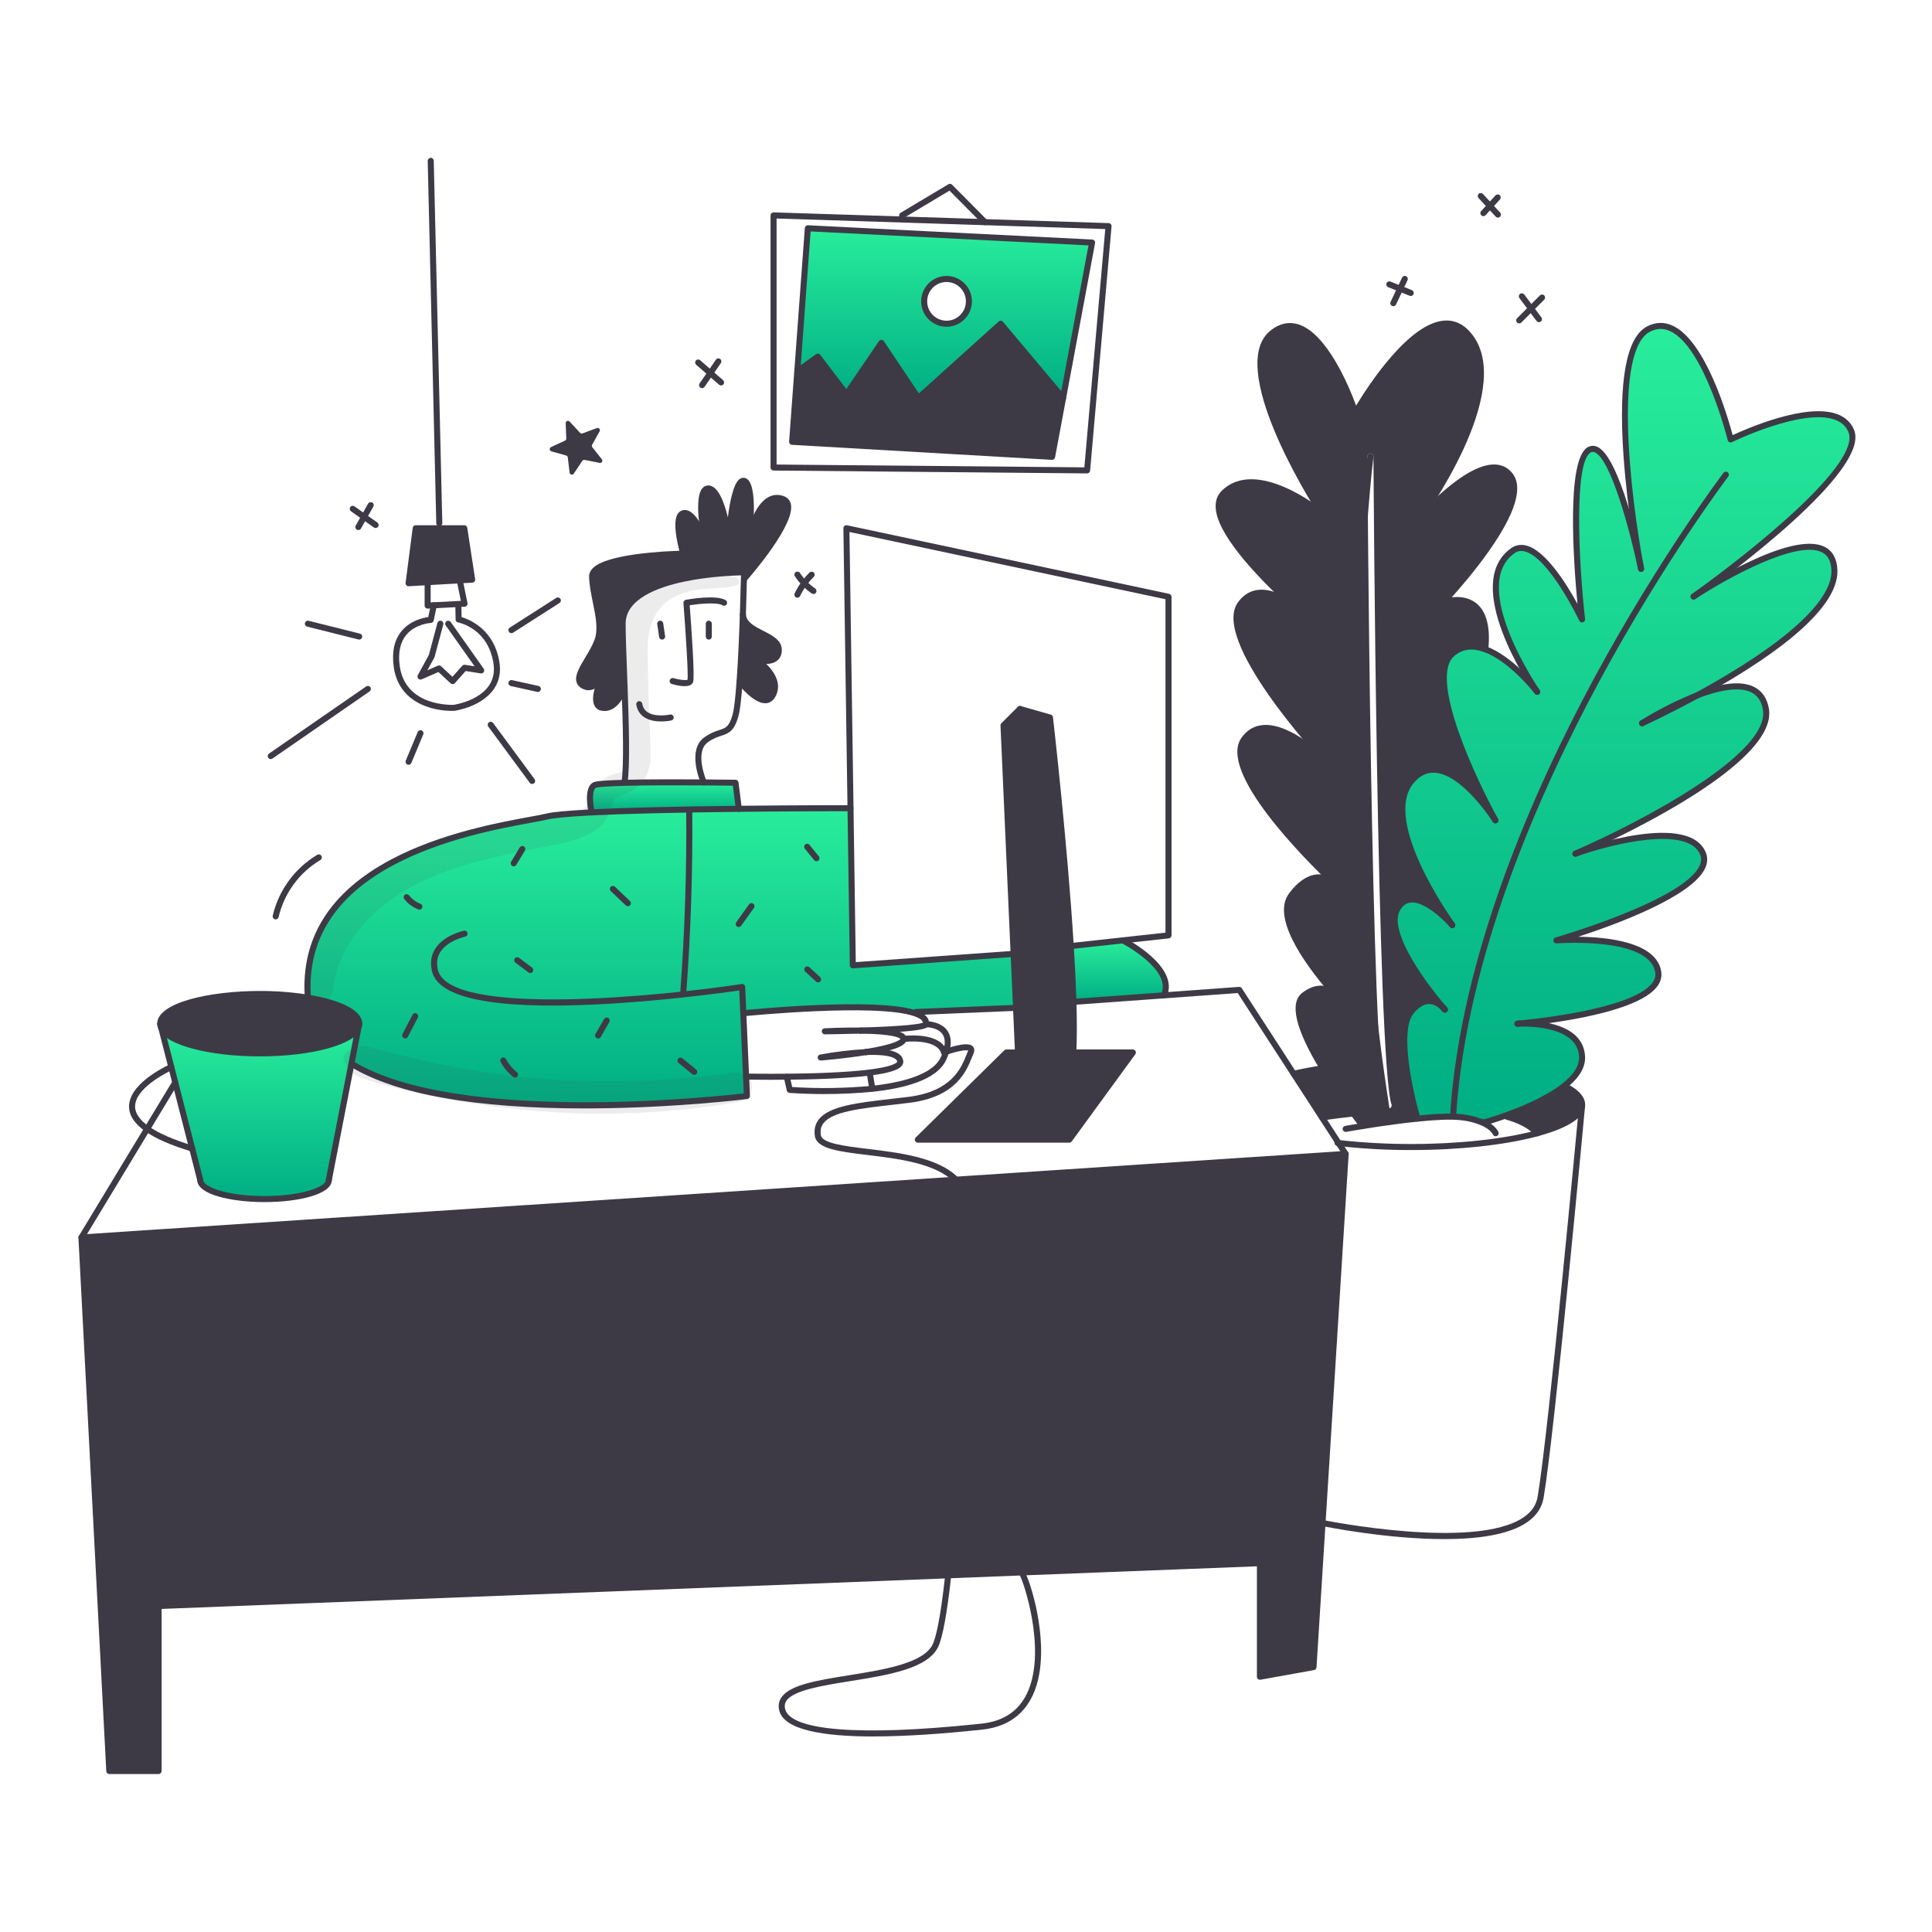
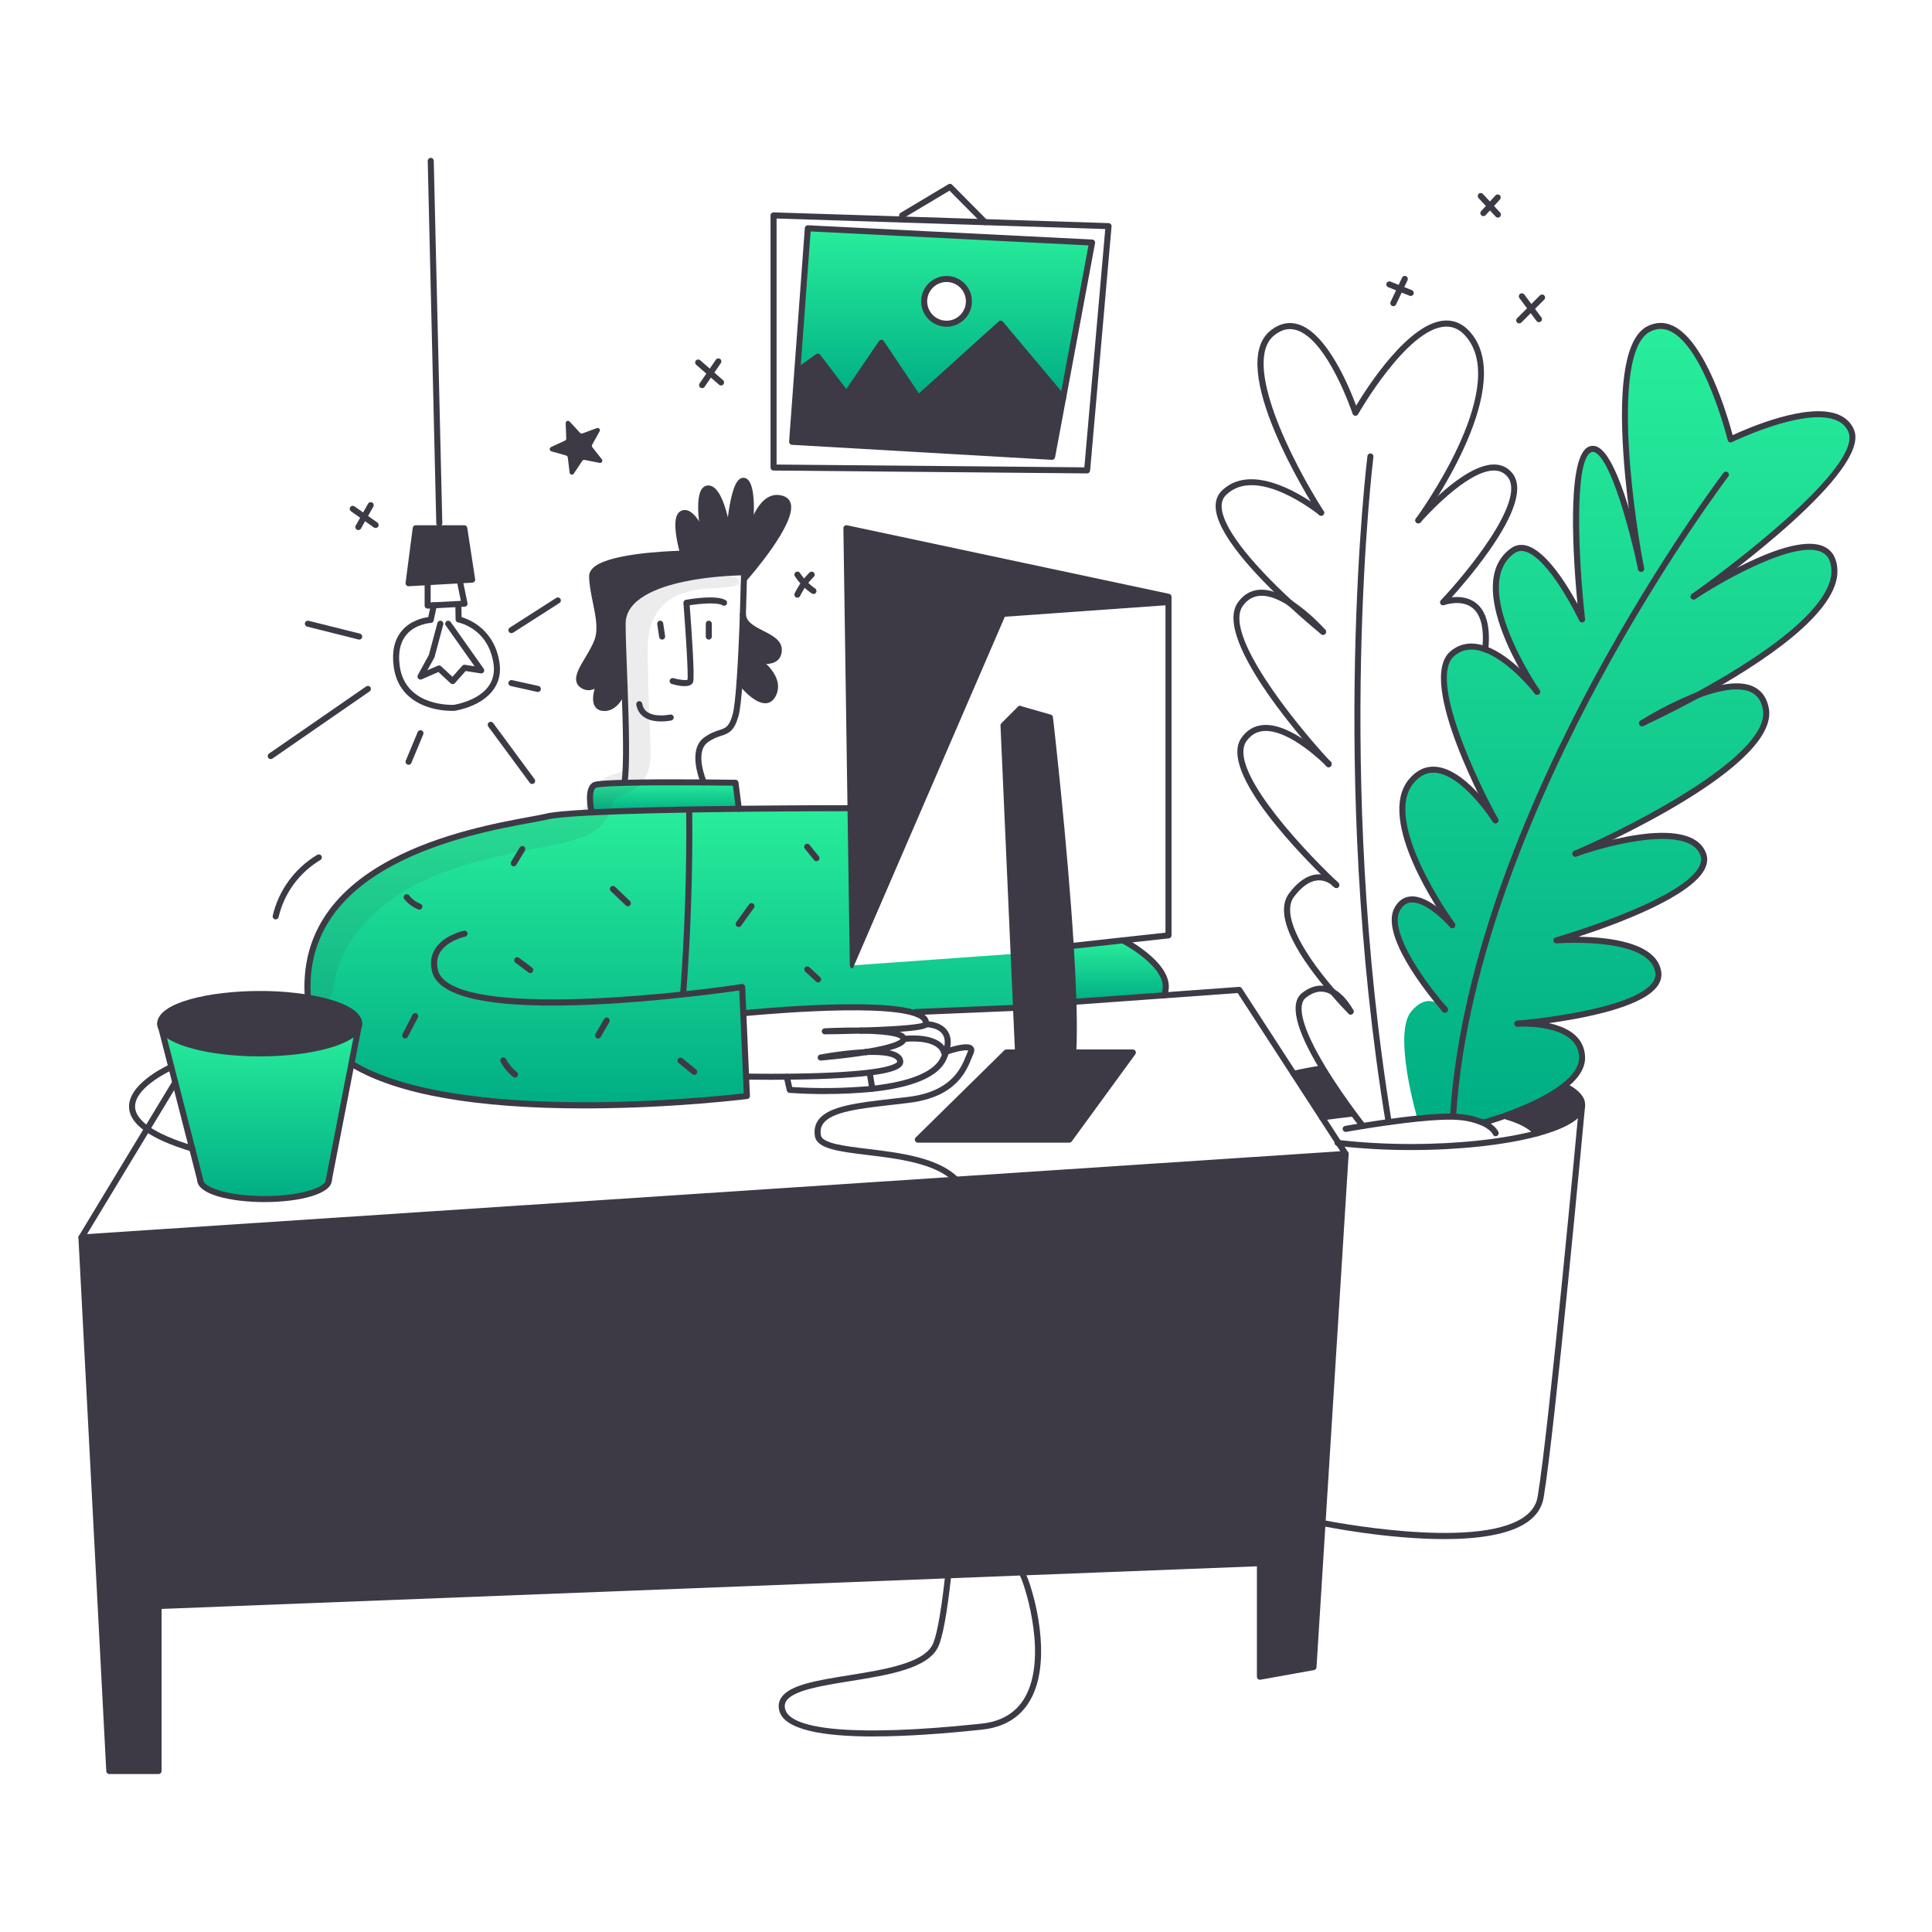
<svg xmlns="http://www.w3.org/2000/svg" viewBox="0 0 960 960">
  <defs>
    <style>
      .cls-1 {
        fill: url(#linear-gradient);
      }

      .cls-1, .cls-2, .cls-3, .cls-4, .cls-5, .cls-6, .cls-7, .cls-8, .cls-9 {
        stroke-width: 0px;
      }

      .cls-2 {
        fill: url(#linear-gradient-6);
      }

      .cls-3, .cls-7 {
        fill: #3D3A46;
      }

      .cls-4 {
        fill: url(#linear-gradient-5);
      }

      .cls-5 {
        fill: none;
      }

      .cls-6 {
        fill: url(#linear-gradient-2);
      }

      .cls-7 {
        fill-rule: evenodd;
      }

      .cls-8 {
        fill: url(#linear-gradient-3);
      }

      .cls-10 {
        clip-path: url(#clippath);
      }

      .cls-11 {
        opacity: .1;
      }

      .cls-9 {
        fill: url(#linear-gradient-4);
      }
    </style>
    <clipPath id="clippath">
      <rect class="cls-5" x="38" y="78" width="884" height="804" />
    </clipPath>
    <linearGradient id="linear-gradient" x1="806.74" y1="796.47" x2="806.74" y2="403.98" gradientTransform="translate(0 960) scale(1 -1)" gradientUnits="userSpaceOnUse">
      <stop offset="0" stop-color="#28ed9b" />
      <stop offset="1" stop-color="#00ae84" />
      <stop offset="1" stop-color="#0a7d60" />
    </linearGradient>
    <linearGradient id="linear-gradient-2" x1="555.67" y1="492.62" x2="555.67" y2="462.35" gradientTransform="translate(0 960) scale(1 -1)" gradientUnits="userSpaceOnUse">
      <stop offset="0" stop-color="#28ed9b" />
      <stop offset="1" stop-color="#00ae84" />
      <stop offset="1" stop-color="#0a7d60" />
    </linearGradient>
    <linearGradient id="linear-gradient-3" x1="469.42" y1="846.24" x2="469.42" y2="762.69" gradientTransform="translate(0 960) scale(1 -1)" gradientUnits="userSpaceOnUse">
      <stop offset="0" stop-color="#28ed9b" />
      <stop offset="1" stop-color="#00ae84" />
      <stop offset="1" stop-color="#0a7d60" />
    </linearGradient>
    <linearGradient id="linear-gradient-4" x1="328.84" y1="557.82" x2="328.84" y2="411.53" gradientTransform="translate(0 960) scale(1 -1)" gradientUnits="userSpaceOnUse">
      <stop offset="0" stop-color="#28ed9b" />
      <stop offset="1" stop-color="#00ae84" />
      <stop offset="1" stop-color="#0a7d60" />
    </linearGradient>
    <linearGradient id="linear-gradient-5" x1="330.13" y1="571.21" x2="330.13" y2="556.4" gradientTransform="translate(0 960) scale(1 -1)" gradientUnits="userSpaceOnUse">
      <stop offset="0" stop-color="#28ed9b" />
      <stop offset="1" stop-color="#00ae84" />
      <stop offset="1" stop-color="#0a7d60" />
    </linearGradient>
    <linearGradient id="linear-gradient-6" x1="129.18" y1="449.29" x2="129.18" y2="364.66" gradientTransform="translate(0 960) scale(1 -1)" gradientUnits="userSpaceOnUse">
      <stop offset="0" stop-color="#28ed9b" />
      <stop offset="1" stop-color="#00ae84" />
      <stop offset="1" stop-color="#0a7d60" />
    </linearGradient>
  </defs>
  <g class="cls-10">
    <g>
-       <path class="cls-7" d="m663.1,438.91c.42.41.71.68.85.8-.27-.29-.55-.56-.85-.8Zm-22.09-139.27c8.91,8.25,16.08,14.04,16.39,14.29-4.85-5.43-10.35-10.23-16.39-14.29Zm-32.81-54.79c-11.04,10.73,14.53,37.88,32.79,54.77-8.46-5.4-18.29-8.35-24.68.6-12.85,17.99,41.1,76.45,43.82,79.39-1.99-2.01-29.69-29.53-42-12.2-11.8,16.61,37.35,64.28,44.93,71.48-2.78-2.34-11.24-7.43-21.27,5.83-8.54,11.28,8.87,34.76,20.35,48.09-3.81-2.12-8.66-2.6-14.2,1.74-6.81,5.34.33,21.37,9.26,36.16,5.21,8.62,11.01,16.81,15.01,22.23,2.85,3.87,4.8,6.34,4.97,6.54,3.58-.57,8.02-1.26,12.82-1.92,4.61-.64,9.52-1.27,14.3-1.75-.24-.82-12.27-42.05-3.13-53.18,7.36-8.98,13.67-4.22,15.92-1.94-5.03-5.9-30.04-36.27-22.79-49.06,7.83-13.82,26.33,6.91,27.28,8-1.25-1.73-36.91-51.4-20.41-71.4,16.5-20,41,18.03,41.85,19.36-1.05-1.88-37.85-68.77-21.4-82.77,4.99-4.24,10.76-4.26,16.4-2.2,3.19-32.28-21.01-23.35-21.01-23.35,0,0,45.9-48.27,33.12-63.41-12.58-14.91-44.43,21.58-45.4,22.69,1.15-1.58,46.08-63.27,26-90.82-20.36-27.92-57.26,37.38-57.26,37.38,0,0-18.93-57.25-41.16-39.75-21.99,17.31,23.09,87.8,24.11,89.41v.02s.01,0,.01,0c-.76-.62-31.9-25.82-48.26-9.92Zm62.91,257.76c-.2-.41-3.52-6.77-8.96-9.79,4.84,5.64,8.63,9.46,8.96,9.79Zm11.35-275.8c0-.83-.68-1.5-1.51-1.49-.83,0-1.5.68-1.49,1.51h1.5q-1.5,0-1.5,0h0v.22s0,.65,0,.65c0,.57,0,1.42.02,2.53.01,2.22.04,5.47.07,9.62.06,8.29.15,20.16.29,34.47.27,28.62.71,67,1.38,106.02.67,39.02,1.57,78.69,2.76,109.91.6,15.61,1.27,29.11,2.02,39.36.38,5.13.77,9.46,1.2,12.84.42,3.33.87,5.88,1.39,7.34.28.78,1.14,1.19,1.92.91.78-.28,1.19-1.14.91-1.92-.4-1.11-.82-3.35-1.24-6.71-.41-3.31-.81-7.58-1.18-12.68-.75-10.2-1.42-23.67-2.02-39.26-1.19-31.18-2.09-70.83-2.76-109.85-.67-39.01-1.11-77.38-1.38-105.99-.14-14.31-.23-26.18-.29-34.47-.03-4.15-.05-7.4-.07-9.61,0-1.11-.01-1.96-.02-2.53v-.65s0-.16,0-.16v-.04h0s0-.01-1.5,0h1.5Z" />
      <path class="cls-3" d="m778.61,540.21c4.83,2.65,7.51,5.58,7.51,8.67,0,.17-.01.34-.03.51-.5,5.29-8.86,10.09-22.27,13.72-3.26-3.72-8.56-6.39-15.1-8.26l-.24-.68c8.49-3.06,20.21-7.97,28.32-14.21l1.82.25Z" />
      <path class="cls-1" d="m717.41,501.04c.27.32.45.54.53.62-.07-.09-.25-.32-.53-.62Zm98.54-141.68c.51-.23,12.25-5.58,27.33-13.82,15.15-5.79,31.47-8.17,34.17,6.73,5.13,28.43-91.62,70.62-94.57,71.9,2.21-.79,55.47-19.43,63.34.03,8.04,19.88-72.87,43.07-72.87,43.07,0,0,47.79-3.79,50.63,15.85,2.78,19.19-66.72,25.28-69.92,25.55,2.04-.11,31.61-1.47,32.07,16.71.13,5.36-3.73,10.29-9.33,14.59-8.1,6.23-19.83,11.15-28.32,14.21-6.26,2.26-10.77,3.5-10.77,3.5l-.25.51c-3.82-1.73-7.91-2.78-12.09-3.11-5.03-.52-12.82-.08-21.06.75-.24-.81-12.27-42.05-3.13-53.18,7.36-8.98,13.67-4.22,15.92-1.94-5.03-5.9-30.04-36.27-22.79-49.06,7.83-13.83,26.33,6.91,27.28,8-1.25-1.73-36.92-51.41-20.41-71.4,16.51-19.99,41,18.03,41.85,19.36-1.04-1.88-37.85-68.77-21.4-82.77,4.99-4.24,10.76-4.26,16.4-2.2,13,4.75,25.32,20.53,25.77,21.11-.84-1.21-36.19-52.66-12.24-70.01,13.72-9.94,34.55,34.07,34.55,34.07,0,0-8.65-77.13,3.48-84.23,11.85-6.92,25.19,55.97,25.83,59.04-.76-4.04-19.85-107.06,3.81-119.13,24.13-12.31,40.7,54.89,40.7,54.89,0,0,51.1-25.08,59.91-4.26,8.54,20.18-73.1,78.6-78.12,82.18,4.42-2.9,68.42-44.15,69.78-13.09.93,20.89-39.67,46.78-68.24,62.35-9.5,3.78-18.64,8.4-27.33,13.8h0Z" />
      <path class="cls-3" d="m642.83,533.59c4.29-1.02,9.01-1.91,14.08-2.67l.3-.18c5.21,8.62,11.01,16.81,15.01,22.23l-.57.42c-8.94.97-14.74,1.89-14.74,1.89l-14.08-21.69Z" />
      <path class="cls-3" d="m657.41,313.93c-.31-.25-7.48-6.04-16.39-14.29,6.04,4.06,11.54,8.86,16.39,14.29h0Z" />
      <path class="cls-6" d="m578.35,494.57l-44.77,3.24h-.19c-.26-8.57-.73-17.97-1.33-27.71l25.87-2.83s26.61,13.65,20.41,27.31Z" />
      <path class="cls-3" d="m507.48,781.34h-.1s.07-.01.1,0Z" />
      <path class="cls-3" d="m562.89,522.98l-31.58,43.3h-75.25l44.01-43.3h4.8l.98-.04-.98-22.16-1.19-26.8-5.04-113.55,8.17-8.17,14.91,4.26s7.13,61.68,10.34,113.57c.6,9.74,1.07,19.15,1.33,27.72.27,9.62.28,18.21-.07,25.1l1.36.06h28.21Z" />
      <path class="cls-3" d="m652.68,828.37l-26.62,4.79v-56.43l-118.58,4.61s-.07-.01-.1,0l-36.22,1.42c5.98-54.25,9.62-151.88,9.99-180.64.09-6.86-2.24-12.03-6.13-15.95l193.64-12.8-11.48,183.4-4.48,71.6Z" />
      <path class="cls-3" d="m481.14,602.12c-.36,28.76-4,126.39-9.98,180.64l-392.35,15.26v81.98h-24.5l-13.83-265.11,434.53-28.72c3.89,3.92,6.22,9.09,6.13,15.95Z" />
      <path class="cls-8" d="m542.66,120.52l-14.42,77.26-31.01-36.91-40.93,36.91-18.34-27.39-17.39,25.5-14.2-18.69-10.2,7.31,5.23-71.07,141.25,7.09Zm-61.21,29.22c0-2.2-.65-4.35-1.87-6.18-1.22-1.83-2.96-3.25-4.99-4.1-2.03-.84-4.27-1.06-6.43-.63-2.16.43-4.14,1.49-5.7,3.04-1.56,1.55-2.61,3.54-3.04,5.69-.43,2.16-.21,4.39.63,6.43.84,2.03,2.27,3.77,4.1,4.99,1.83,1.22,3.98,1.88,6.18,1.88,1.46,0,2.91-.29,4.26-.85,1.35-.56,2.58-1.38,3.61-2.41,1.03-1.03,1.85-2.26,2.41-3.61.56-1.35.85-2.8.85-4.26h0Z" />
      <path class="cls-3" d="m456.31,197.77l40.93-36.91,31.01,36.91-5.46,29.22-129.18-7.46,2.58-35.03,10.2-7.31,14.2,18.69,17.39-25.5,18.34,27.39Z" />
      <path class="cls-3" d="m375.85,327.82c.58.39,12.67,8.57,8.29,17.36-4.49,8.99-16.61-6.75-16.61-6.75h-.01c.73-10.17,1.27-22.77,1.62-33.24.38,9.45,17.85,9.7,17.85,17.75s-10.55,5.05-11.13,4.89Z" />
      <path class="cls-9" d="m293.98,403.68c19.59-.98,47.98-1.5,73.12-1.78,30.1-.32,55.52-.3,55.52-.3l1.15,78.08,79.92-5.7,1.19,26.8-49.89,2.09-.23.65c-19.45-6.72-85.05-.06-85.05-.06l-.37.02,1.37,31.46.42,9.68s-140.36,17.61-195.95-15.76l-.58-.11,3.58-18.38c.22-.54.33-1.12.33-1.71,0-5.56-10.33-10.41-25.58-12.92l.06-.36c-5.21-74.76,101.27-85.38,118.77-89.64,3.48-.85,11.53-1.52,22.22-2.06Z" />
      <path class="cls-3" d="m299.87,335.08c-.04.07-.09.19-.16.34.07-.15.13-.27.16-.34Zm-.3.62c-1.1,2.08-4.74,7.91-9.83,4.98-6.15-3.55,3.78-13.25,7.1-22.24,3.32-8.99-2.36-21.3-2.6-31.95s45.31-11.35,45.31-11.35c0,0-5.56-18.69,0-20.11,5.39-1.38,10.46,13.05,10.76,13.92-.22-1.15-5.04-26.23,1.66-26.23s10.18,25.08,10.18,25.08c0,0,1.89-30.05,7.57-28.86,5.52,1.16,2.54,27.35,2.37,28.8.27-1.3,5.07-23.95,16.79-19.81,12.07,4.26-19.17,39.75-19.17,39.75h-.07c.05-2.1.07-3.31.07-3.31,0,0-60.34,0-60.33,25.55,0,7.1.5,18.85.95,31.31-.33,1.09-3.71,11.46-10.89,10.5-6.61-.89-1.33-12.96.12-16.03h0Z" />
      <path class="cls-4" d="m367.1,401.9c-25.14.28-53.54.8-73.12,1.78-.09-.39-2.51-11.46,1.44-13.55,1.12-.59,6.99-.95,14.91-1.15,11.61-.3,27.61-.27,39.39-.19,9.14.07,15.73.16,15.73.16l1.66,12.95Z" />
      <path class="cls-3" d="m230.7,262.48l3.91,25.55-6.17.35-15.95.9-9.47.53,3.55-27.33h24.13Z" />
      <path class="cls-3" d="m178.17,510.38c-2.84,7.34-23.75,13.03-49.12,13.03s-45.25-5.42-48.87-12.5l-.57-2.24c0-8.14,22.13-14.75,49.44-14.75,7.99-.03,15.98.58,23.87,1.83,15.25,2.51,25.58,7.36,25.58,12.92l-.33,1.71Z" />
      <path class="cls-2" d="m174.59,528.76l-11.2,57.59c0,5.23-14.3,9.46-31.94,9.46s-31.95-4.23-31.95-9.46l-4-15.65h0l-8.41-32.84-1.97-7.66-4.94-19.29c3.62,7.08,24.12,12.5,48.87,12.5s46.29-5.69,49.12-13.03l-3.58,18.38Z" />
      <path class="cls-3" d="m78.81,881.51h-24.5c-.8,0-1.46-.62-1.5-1.42l-13.84-265.11c-.04-.82.58-1.52,1.4-1.58l434.53-28.72,193.64-12.8c.43-.03.85.13,1.16.43s.47.73.44,1.16l-15.97,255c-.04.69-.55,1.26-1.23,1.38l-26.62,4.79c-.44.08-.89-.04-1.23-.33-.34-.28-.54-.71-.54-1.15v-54.87l-117.03,4.55s-.14,0-.16,0l-36.16,1.42-390.9,15.21v80.54c0,.83-.67,1.5-1.5,1.5Zm-23.07-3h21.57v-80.48c0-.81.64-1.47,1.44-1.5l392.35-15.26,36.22-1.42s.14,0,.16,0l118.53-4.61c.41-.02.8.13,1.1.42.29.28.46.67.46,1.08v54.64l23.69-4.26,15.79-252.12-191.94,12.69-433.05,28.62,13.68,262.21Z" />
      <path class="cls-3" d="m531.31,567.78h-75.25c-.61,0-1.16-.37-1.39-.93-.23-.56-.1-1.21.34-1.64l44.01-43.3c.28-.28.66-.43,1.05-.43h4.8c.83,0,1.5.67,1.5,1.5s-.67,1.5-1.5,1.5h-4.18l-40.96,40.3h70.82l29.4-40.3h-25.26c-.83,0-1.5-.67-1.5-1.5s.67-1.5,1.5-1.5h28.22c.56,0,1.08.32,1.34.82s.21,1.11-.12,1.56l-31.58,43.3c-.28.39-.73.62-1.21.62Z" />
      <path class="cls-3" d="m506.81,546.13c-.8,0-1.46-.63-1.5-1.43l-8.17-184.2c-.02-.42.14-.83.44-1.13l8.17-8.16c.42-.42,1.04-.55,1.6-.34.55.21.93.73.96,1.32.09,1.67,9.28,166.94,8.17,192.51-.04.83-.7,1.47-1.56,1.43-.83-.04-1.47-.74-1.43-1.56,1.02-23.4-6.67-165.15-7.98-188.86l-5.33,5.32,8.14,183.54c.04.83-.6,1.53-1.43,1.56-.02,0-.04,0-.07,0Z" />
      <path class="cls-3" d="m531.31,538.68c-.17,0-.34-.03-.5-.09-.78-.28-1.19-1.13-.91-1.92.95-2.67,1.6-7.33,1.93-13.83.33-6.48.35-14.89.07-24.98-.25-8.09-.69-17.4-1.33-27.67-2.95-47.68-9.29-104.33-10.22-112.49l-13.95-3.99c-.8-.23-1.26-1.06-1.03-1.85.23-.8,1.06-1.25,1.85-1.03l14.91,4.26c.58.17,1.01.67,1.08,1.27.07.62,7.17,62.31,10.34,113.65.63,10.3,1.08,19.65,1.33,27.77.29,10.17.26,18.66-.07,25.22-.35,6.89-1.03,11.69-2.1,14.68-.22.62-.8,1-1.41,1Z" />
-       <path class="cls-3" d="m423.77,481.18c-.37,0-.74-.14-1.01-.4-.3-.28-.48-.67-.49-1.08l-3.19-217.2c0-.46.19-.89.55-1.18.35-.29.82-.4,1.26-.31l160.05,34.07c.69.15,1.19.76,1.19,1.47v168.23c0,.77-.58,1.41-1.34,1.49l-48.57,5.32c-.86.1-1.67-.61-1.67-1.49,0-.79.61-1.44,1.39-1.5l47.18-5.17v-165.67l-157.03-33.42,3.14,213.73,78.34-5.59c.82-.05,1.54.56,1.6,1.39.06.83-.56,1.54-1.39,1.6l-79.92,5.7s-.07,0-.11,0Z" />
+       <path class="cls-3" d="m423.77,481.18c-.37,0-.74-.14-1.01-.4-.3-.28-.48-.67-.49-1.08l-3.19-217.2c0-.46.19-.89.55-1.18.35-.29.82-.4,1.26-.31l160.05,34.07c.69.15,1.19.76,1.19,1.47v168.23c0,.77-.58,1.41-1.34,1.49l-48.57,5.32c-.86.1-1.67-.61-1.67-1.49,0-.79.61-1.44,1.39-1.5l47.18-5.17v-165.67c.82-.05,1.54.56,1.6,1.39.06.83-.56,1.54-1.39,1.6l-79.92,5.7s-.07,0-.11,0Z" />
      <path class="cls-3" d="m218.28,261.5c-.81,0-1.48-.65-1.5-1.46l-4.25-180.06c-.02-.83.64-1.52,1.46-1.54.87-.04,1.52.64,1.54,1.46l4.25,180.06c.02.83-.64,1.52-1.46,1.54-.01,0-.02,0-.04,0Z" />
      <path class="cls-3" d="m203.02,291.31c-.42,0-.81-.17-1.1-.48-.3-.33-.45-.77-.39-1.21l3.55-27.33c.1-.75.73-1.31,1.49-1.31h24.13c.74,0,1.37.54,1.48,1.27l3.91,25.55c.06.42-.05.84-.32,1.17s-.66.53-1.08.55l-6.17.35h0l-25.42,1.43s-.06,0-.08,0Zm25.42-2.93h0,0Zm-20.55-24.4l-3.15,24.23,28.14-1.58-3.47-22.65h-21.53Z" />
      <path class="cls-3" d="m212.49,302.43c-.38,0-.75-.15-1.03-.41-.3-.28-.47-.68-.47-1.09v-11.66c0-.83.67-1.5,1.5-1.5s1.5.67,1.5,1.5v10.07l15.01-.78-2.03-9.88c-.17-.81.36-1.6,1.17-1.77.81-.17,1.6.36,1.77,1.17l2.38,11.59c.09.43-.02.87-.28,1.22-.27.35-.67.56-1.11.58l-18.33.96s-.05,0-.08,0Z" />
      <path class="cls-3" d="m224.34,353.22c-3.6,0-11.38-.68-17.97-4.82-6.12-3.83-9.74-9.63-10.75-17.22-.99-7.4.36-13.36,4.01-17.71,4.32-5.15,10.57-6.49,13.16-6.83l1.3-6.17c.17-.81.97-1.33,1.78-1.16.81.17,1.33.97,1.16,1.78l-1.53,7.25c-.14.67-.72,1.16-1.4,1.19-.07,0-7.6.41-12.18,5.89-3.07,3.68-4.19,8.85-3.32,15.37,2.74,20.49,26.13,19.48,27.02,19.42.05-.01.11-.02.17-.03,5.14-.97,21.72-5.32,19.42-20.5-2.63-17.36-17-20.29-17.61-20.4-.7-.13-1.21-.74-1.22-1.45l-.12-6.86c-.01-.83.65-1.51,1.47-1.53.82-.02,1.51.65,1.53,1.47l.1,5.72c3.94,1.18,16.32,6.14,18.82,22.59,2.15,14.18-9.87,21.64-21.83,23.9l-.14.03h0c-.28.04-.93.08-1.85.08Z" />
      <path class="cls-3" d="m224.91,339.93c-.38,0-.74-.14-1.02-.4l-6.03-5.61-8.32,3.63c-.59.25-1.27.11-1.71-.36-.43-.47-.52-1.17-.21-1.73l5.47-10.01,4.27-15.92c.21-.8,1.04-1.27,1.84-1.06.8.21,1.27,1.04,1.06,1.84l-4.31,16.09c-.03.12-.08.23-.13.33l-3.46,6.32,5.2-2.27c.55-.24,1.18-.13,1.62.28l5.63,5.23,4.89-5.48c.34-.38.85-.56,1.35-.48l4.78.75-14.34-20.29c-.48-.68-.32-1.61.36-2.09.68-.48,1.61-.32,2.09.36l16.39,23.19c.35.49.37,1.15.05,1.66s-.91.79-1.51.69l-7.48-1.18-5.37,6.02c-.27.3-.65.48-1.05.5-.02,0-.05,0-.07,0Z" />
      <path class="cls-3" d="m290.43,550.77c-54.21,0-93.23-6.93-116.03-20.62-.71-.43-.94-1.35-.51-2.06.43-.71,1.35-.94,2.06-.51,51.6,30.97,178.95,17.41,193.62,15.72l-2.23-51.13c-7.52,1.08-39.59,5.47-72,6.98-50.2,2.33-77.34-3.18-80.64-16.38-1.05-4.21-.54-8.01,1.53-11.29,4.32-6.87,13.89-8.92,14.3-9,.81-.17,1.6.35,1.77,1.16.17.81-.35,1.6-1.16,1.77-.09.02-8.74,1.89-12.37,7.67-1.61,2.56-1.99,5.58-1.15,8.96,5.87,23.47,110.94,12.96,150.93,6.92.42-.06.85.05,1.18.33.33.27.53.67.55,1.09l2.36,54.18c.03.78-.54,1.46-1.31,1.55-.35.04-35.66,4.42-77.3,4.65-1.2,0-2.4,0-3.58,0Z" />
      <path class="cls-3" d="m152.98,496.88c-.78,0-1.44-.6-1.5-1.4-2.04-29.23,12.4-52.26,42.9-68.43,24.61-13.05,53.39-18.33,68.85-21.17,3.56-.65,6.37-1.17,8.17-1.61,3.36-.82,10.72-1.5,22.5-2.1,16.46-.82,41.08-1.42,73.18-1.78,29.76-.32,55.28-.3,55.53-.3.83,0,1.5.67,1.5,1.5s-.67,1.5-1.5,1.5h0c-.25,0-25.75-.02-55.5.3-32.06.36-56.65.96-73.06,1.78-11.43.58-18.82,1.26-21.94,2.02-1.88.46-4.73.98-8.33,1.64-15.3,2.81-43.79,8.03-67.99,20.87-29.36,15.57-43.25,37.63-41.31,65.57.06.83-.57,1.54-1.39,1.6-.04,0-.07,0-.11,0Z" />
      <path class="cls-3" d="m293.98,405.18c-.74,0-1.36-.54-1.48-1.24-.36-1.6-2.65-12.57,2.22-15.14.59-.31,1.83-.97,15.58-1.32,11.7-.3,27.9-.27,39.44-.19,9.15.07,15.74.16,15.74.16.75.01,1.37.57,1.47,1.31l1.66,12.95c0,.06.01.13.01.19,0,.83-.67,1.5-1.5,1.5s-1.43-.6-1.49-1.37l-1.48-11.61c-2.35-.03-7.69-.09-14.42-.14-11.51-.08-27.68-.11-39.34.19-11.85.3-13.92.83-14.27.98-2.14,1.13-1.49,8.3-.66,11.88.03.11.04.22.04.34,0,.83-.67,1.5-1.5,1.5Z" />
      <path class="cls-3" d="m349.72,390.29c-.58,0-1.13-.34-1.38-.9-.3-.68-7.13-16.63,1.56-22.95,3.03-2.2,5.5-3.01,7.49-3.66,3.25-1.06,4.88-1.59,6.61-7.61.72-2.48,1.4-8.15,2.02-16.85.78-10.75,1.31-23.98,1.62-33.19.19-5.56.35-11.29.5-17.49.02-.68.03-1.27.04-1.75-4.19.1-16.36.6-28.37,3.15-13.2,2.8-28.94,8.7-28.93,20.88,0,5.89.36,15.21.73,25.09l.23,6.17c.67,18.57,1.27,39.11-.03,47.78-.12.82-.89,1.38-1.71,1.26-.82-.12-1.38-.89-1.26-1.71,1.26-8.42.66-28.79,0-47.22l-.23-6.16c-.37-9.9-.72-19.26-.73-25.2,0-11.24,10.84-19.48,31.35-23.83,15.06-3.19,30.33-3.23,30.48-3.23.4,0,.79.16,1.07.45.28.29.44.67.43,1.08,0,0-.02,1.21-.07,3.32-.15,6.22-.31,11.95-.5,17.52-.31,9.24-.84,22.51-1.62,33.3-.65,9.03-1.34,14.74-2.13,17.46-2.07,7.18-4.6,8.34-8.56,9.63-1.88.61-4.01,1.31-6.66,3.23-6.76,4.92-.64,19.18-.57,19.32.33.76-.02,1.64-.77,1.97-.2.09-.4.13-.6.13Z" />
      <path class="cls-3" d="m380.38,329.93c-2.42,0-4.53-.55-4.93-.66-.8-.22-1.27-1.05-1.05-1.85.22-.8,1.05-1.27,1.85-1.05,1.52.42,5.92,1.17,8-.41.83-.63,1.23-1.62,1.23-3.03,0-2.96-3.47-4.73-7.5-6.77-4.74-2.41-10.12-5.15-10.35-10.91-.03-.83.61-1.53,1.44-1.56.82-.02,1.53.61,1.56,1.44.16,4.01,4.32,6.12,8.71,8.36,4.49,2.28,9.14,4.65,9.14,9.45,0,2.95-1.31,4.58-2.42,5.42-1.61,1.22-3.74,1.58-5.69,1.58Z" />
      <path class="cls-3" d="m380.25,349.45c-5.95,0-13.09-9.04-13.91-10.1-.51-.66-.38-1.6.27-2.1.66-.5,1.6-.38,2.1.27,2.79,3.62,8.46,9.25,11.79,8.92.6-.06,1.49-.32,2.29-1.93,3.68-7.38-6.73-14.72-7.72-15.4-.45-.26-.74-.74-.74-1.3,0-.83.67-1.5,1.5-1.5.3,0,.6.1.85.26h0c1.41.95,13.65,9.53,8.79,19.27-1.36,2.71-3.3,3.44-4.69,3.58-.18.02-.36.03-.54.03Z" />
      <path class="cls-3" d="m300.4,353.29c-.38,0-.76-.03-1.16-.08-1.72-.23-3.03-1.09-3.79-2.49-2.17-4.01.8-11.54,2.76-15.67.36-.75,1.25-1.07,2-.71.75.36,1.07,1.25.71,2-2.12,4.47-4.14,10.54-2.83,12.95.2.37.56.81,1.55.95,6.06.82,9.13-9.03,9.26-9.45,0-.01.04-.11.04-.12.26-.79,1.11-1.21,1.9-.95.79.26,1.21,1.11.95,1.9-.4,1.29-3.8,11.68-11.39,11.68Z" />
      <path class="cls-3" d="m299.71,336.92c-.21,0-.43-.05-.64-.14-.75-.35-1.07-1.25-.72-2l.06-.13c.06-.13.11-.24.15-.31.41-.72,1.33-.97,2.05-.56.71.41.96,1.31.57,2.02l-.12.26c-.26.54-.8.86-1.36.86Z" />
      <path class="cls-3" d="m299.71,336.92c-.21,0-.43-.05-.64-.14-.75-.35-1.07-1.25-.72-2l.14-.3s.03-.06.04-.09c.01-.03.03-.06.05-.09.28-.54.87-.87,1.51-.79.82.1,1.41.85,1.3,1.67-.02.18-.08.36-.17.53,0,0,0,0,0,0-.02.05-.06.12-.1.2l-.07.14c-.26.54-.8.86-1.36.86Z" />
      <path class="cls-3" d="m299.57,337.2c-.21,0-.42-.04-.63-.14-.75-.35-1.08-1.24-.74-1.99.01-.03.03-.06.04-.09.05-.1.1-.21.15-.31.41-.72,1.32-.97,2.04-.57.72.41.97,1.32.57,2.04l-.02.03c-.03.09-.07.17-.12.25-.27.48-.78.77-1.31.77Z" />
      <path class="cls-3" d="m292.52,342.99c-1.18,0-2.37-.34-3.54-1.01-1.34-.77-2.2-1.85-2.55-3.19-.86-3.31,1.59-7.41,4.43-12.16,1.72-2.88,3.5-5.85,4.56-8.72,1.9-5.17.58-11.65-.83-18.52-.87-4.27-1.78-8.69-1.87-12.88-.03-1.49.56-2.87,1.75-4.1,6.88-7.14,35.3-8.49,43.1-8.73-1.11-4.23-3.29-13.99-.97-18.08.6-1.06,1.48-1.76,2.56-2.04,6.3-1.61,11.2,10.98,12.55,14.88.27.78-.14,1.64-.93,1.91-.78.27-1.64-.14-1.91-.93-2.39-6.88-6.39-13.61-8.97-12.96-.19.05-.44.16-.69.61-1.66,2.93.2,12.36,1.76,17.62.13.45.05.94-.23,1.31s-.72.6-1.19.61c-9.98.15-37.15,1.87-42.92,7.86-.63.65-.92,1.29-.91,1.96.08,3.92.96,8.2,1.81,12.34,1.43,6.97,2.9,14.19.7,20.15-1.15,3.13-3,6.22-4.8,9.22-2.28,3.82-4.65,7.77-4.1,9.86.09.35.31.86,1.14,1.34,1.04.6,2.02.75,2.99.47,2.42-.7,4.26-3.89,4.77-4.85.39-.73,1.29-1.01,2.03-.63.73.39,1.01,1.29.63,2.03-1.03,1.95-3.26,5.37-6.59,6.33-.59.17-1.19.26-1.78.26Z" />
      <path class="cls-3" d="m350.31,270.48c-.69,0-1.3-.47-1.46-1.15,0-.03-.02-.07-.02-.1-.97-5.02-3.84-21.78.09-26.53.8-.97,1.85-1.48,3.05-1.48,4.8,0,7.9,8.36,9.7,15.8.97-7.61,2.73-16.61,5.73-18.9,1.02-.77,1.99-.78,2.63-.65,6.3,1.32,4.58,21.73,3.56,30.44-.1.82-.84,1.41-1.67,1.31-.82-.1-1.41-.84-1.31-1.67,1.65-13.99,1.09-26.68-1.19-27.15-.05-.02-.13.05-.19.09-2.79,2.12-4.94,17.3-5.57,27.39-.05.77-.67,1.38-1.45,1.4-.76.03-1.44-.54-1.54-1.3-1.51-11.43-5.26-23.78-8.69-23.78-.21,0-.45.05-.73.39-2.44,2.95-1.02,15.96.54,24.01.01.05.02.1.03.14.13.82-.44,1.58-1.25,1.71-.08.01-.15.02-.23.02Z" />
      <path class="cls-3" d="m369.71,289.18c-.35,0-.71-.12-.99-.37-.62-.55-.68-1.5-.14-2.12,6.59-7.49,23.29-28.5,21.44-35.64-.22-.86-.73-1.38-1.64-1.71-1.89-.67-3.62-.54-5.28.39-5.11,2.88-8.4,12.83-9.54,18.28-.11.75-.79,1.32-1.56,1.28-.83-.04-1.47-.74-1.42-1.57,0-.1.03-.25.05-.34.55-2.62,3.7-16.15,11-20.26,2.42-1.36,5.03-1.57,7.75-.61,1.85.65,3.07,1.96,3.55,3.78,2.59,9.96-19.55,35.5-22.09,38.38-.3.34-.71.51-1.13.51Z" />
      <path class="cls-3" d="m328.52,358.49c-2.68,0-5.93-.44-8.45-2.14-2.13-1.43-3.44-3.52-3.9-6.2-.14-.82.41-1.59,1.23-1.73.81-.14,1.59.41,1.73,1.23.32,1.87,1.17,3.24,2.61,4.21,4.04,2.72,11.14,1.22,11.21,1.2.8-.18,1.61.34,1.79,1.14.18.81-.33,1.61-1.14,1.79-.17.04-2.32.5-5.07.5Z" />
      <path class="cls-3" d="m340.12,340.95c-2.11,0-4.55-.57-6.31-1.08-.8-.23-1.25-1.06-1.02-1.86.23-.8,1.06-1.26,1.86-1.03,2.93.84,6.16,1.2,6.97.78.47-2.57-.98-24.66-2.02-38.14-.06-.77.47-1.46,1.23-1.59,1.54-.28,15.12-2.61,19.74.19.71.43.93,1.35.5,2.06-.43.71-1.35.93-2.06.5-2.53-1.54-10.83-.89-16.31-.03.9,11.77,2.62,36.01,1.67,38.26-.61,1.45-2.28,1.94-4.23,1.94Z" />
      <path class="cls-3" d="m352.2,317.81c-.83,0-1.5-.67-1.5-1.5v-6.39c0-.83.67-1.5,1.5-1.5s1.5.67,1.5,1.5v6.39c0,.83-.67,1.5-1.5,1.5Z" />
      <path class="cls-3" d="m329.01,317.81c-.73,0-1.37-.54-1.48-1.28l-.95-6.39c-.12-.82.44-1.58,1.26-1.7.82-.12,1.58.44,1.7,1.26l.95,6.39c.12.82-.44,1.58-1.26,1.7-.07.01-.15.02-.22.02Z" />
      <path class="cls-3" d="m40.48,616.39c-.26,0-.53-.07-.77-.22-.71-.43-.94-1.35-.51-2.06l46.61-77.04c.43-.71,1.35-.94,2.06-.51.71.43.94,1.35.51,2.06l-46.61,77.04c-.28.47-.78.72-1.28.72Z" />
      <path class="cls-3" d="m540.18,235.23h-.01l-155.8-1.42c-.82,0-1.49-.68-1.49-1.5v-125.28c0-.41.16-.79.46-1.08.29-.28.69-.42,1.09-.42l63.81,2.04h0l102.64,3.29c.41.01.8.2,1.07.5.27.31.41.72.37,1.13l-10.65,121.37c-.07.78-.72,1.37-1.49,1.37Zm-154.3-4.4l152.93,1.39,10.39-118.41-163.32-5.23v122.25Z" />
      <path class="cls-3" d="m522.78,228.49s-.06,0-.09,0l-129.18-7.46c-.4-.02-.78-.21-1.04-.51s-.4-.7-.37-1.1l7.81-106.1c.06-.81.77-1.43,1.57-1.39l141.25,7.09c.43.02.83.23,1.1.57.27.34.38.78.3,1.2l-14.42,77.26h0l-5.46,29.22c-.13.71-.76,1.22-1.47,1.22Zm-127.58-10.37l126.34,7.3,19.32-103.49-138.07-6.93-7.59,103.12Zm133.04-20.35h0,0Z" />
      <path class="cls-3" d="m489.45,111.89c-.39,0-.77-.15-1.06-.44l-16.59-16.72-22.77,13.6c-.71.43-1.63.19-2.06-.52s-.19-1.63.52-2.06l23.77-14.2c.59-.35,1.35-.26,1.83.23l17.42,17.56c.58.59.58,1.54,0,2.12-.29.29-.67.44-1.06.44Z" />
      <path class="cls-3" d="m427.56,513.6c-.81,0-1.47-.64-1.5-1.46-.02-.83.63-1.52,1.45-1.54,23.89-.72,29.69-1.89,31.09-2.42-.15-1.21-1.61-2.3-4.35-3.25-18.91-6.53-83.76-.05-84.41.01-.82.08-1.56-.52-1.64-1.34-.08-.82.52-1.56,1.34-1.64,2.69-.27,66.16-6.61,85.69.14,4.68,1.61,6.8,3.97,6.32,7.03-.27,1.7-.54,3.46-33.96,4.46-.02,0-.03,0-.05,0Z" />
      <path class="cls-3" d="m409.84,513.95c-.81,0-1.47-.64-1.5-1.45-.03-.81.6-1.5,1.42-1.55.09,0,8.75-.47,17.83-.35.82.01,1.47.67,1.48,1.49s-.64,1.49-1.46,1.51c-9.57.28-17.68.35-17.76.35h-.01Z" />
      <path class="cls-3" d="m430.31,524.26c-.72,0-1.36-.52-1.48-1.26-.13-.82.42-1.59,1.24-1.72,15.07-2.45,17.11-4.64,17.37-5.04-.31-.39-2.79-2.44-19.89-2.64-.83,0-1.49-.69-1.48-1.52,0-.83.73-1.52,1.52-1.48,20.16.24,22.88,2.98,22.88,5.63,0,2.48-2.41,5.18-19.91,8.02-.08.01-.16.02-.24.02Z" />
      <path class="cls-3" d="m407.8,526.97c-.75,0-1.39-.55-1.49-1.3-.1-.79.43-1.53,1.21-1.67,7.46-1.38,15.1-2.29,22.68-2.72.79-.04,1.49.54,1.58,1.34s-.46,1.52-1.25,1.64c-10.82,1.75-22.5,2.71-22.61,2.71-.04,0-.08,0-.12,0Z" />
      <path class="cls-3" d="m430.31,524.27c-.83,0-1.51-.67-1.51-1.5s.66-1.5,1.49-1.5h.02c.83,0,1.5.67,1.5,1.5s-.67,1.5-1.5,1.5Z" />
      <path class="cls-3" d="m383.97,536.55c-7.83,0-13.23-.11-13.3-.11-.83-.02-1.49-.7-1.47-1.53.02-.83.65-1.47,1.53-1.47.09,0,8.82.18,20.2.08,12.09-.1,29.01-.55,41.01-2.06,10.89-1.36,13.27-3.06,13.79-3.73.07-.09.1-.15.1-.2-.12-.91-1.58-3.82-15.45-3.28-.83.03-1.53-.61-1.56-1.44-.03-.83.61-1.53,1.44-1.56,11.9-.48,17.97,1.45,18.55,5.89.11.85-.13,1.69-.7,2.42-1.07,1.38-3.86,3.38-15.79,4.86-12.14,1.53-29.19,1.98-41.36,2.08-2.47.02-4.82.03-6.99.03Z" />
      <path class="cls-3" d="m409.66,543.64c-5.79,0-11.58-.2-17.34-.59-.66-.04-1.21-.52-1.36-1.16l-1.48-6.5c-.18-.81.32-1.61,1.13-1.8.81-.18,1.61.32,1.8,1.13l1.23,5.41c13.19.85,26.53.64,39.67-.6,19.09-2.08,30.91-7,34.17-14.21.46-1.02.87-2.08,1.21-3.16,1.13-3.64.97-6.48-.49-8.44-2.48-3.34-8.04-3.31-8.1-3.32h-.02c-.82,0-1.49-.66-1.5-1.48-.01-.83.65-1.51,1.48-1.52.28,0,7.12-.05,10.53,4.52,2.07,2.77,2.39,6.52.96,11.14-.38,1.19-.83,2.37-1.34,3.49-3.77,8.35-16.09,13.72-36.6,15.95-7.94.75-15.95,1.13-23.95,1.13Z" />
      <path class="cls-3" d="m434.11,862.85c-24.82,0-44.66-3.19-46.94-13.02-.54-2.34-.18-4.49,1.09-6.37,4.25-6.32,17.89-8.51,33.69-11.05,17.38-2.79,37.08-5.96,41.52-15.39,1.44-3.07,3.69-11.54,6.2-34.42,6.02-54.6,9.62-152.5,9.98-180.49.08-6.06-1.78-10.93-5.7-14.87-9.15-9.25-27.91-11.52-42.99-13.34-14.01-1.7-25.08-3.03-26.06-9.4-.48-3.16.15-5.92,1.89-8.19,5.16-6.75,19.52-8.39,36.14-10.29,2.76-.32,5.59-.64,8.45-.99,21.53-2.67,26.23-14.38,28.75-20.67.3-.74.57-1.41.83-2,.07-.16.11-.28.13-.36-.92-.32-4.31-.05-10.49,2.04-.63.21-1.01.35-1.02.35-.43.15-.91.1-1.3-.14-.39-.24-.65-.65-.7-1.11,0-.04-1.29-6.89-18.49-5.42-.82.07-1.55-.54-1.62-1.37-.07-.83.54-1.55,1.37-1.62,15.19-1.31,19.78,3.59,21.16,6.34,11.06-3.67,12.85-1.7,13.44-1.05.47.51,1.12,1.66.26,3.56-.25.55-.5,1.19-.78,1.88-2.75,6.87-7.87,19.65-31.16,22.53-2.87.36-5.71.68-8.48,1-15.95,1.82-29.72,3.39-34.1,9.13-1.24,1.62-1.67,3.55-1.31,5.91.63,4.11,11.72,5.45,23.45,6.87,15.54,1.88,34.88,4.22,44.76,14.21,4.45,4.48,6.66,10.21,6.57,17.02-.35,28.03-3.96,126.08-9.99,180.78-2.05,18.7-4.23,30.61-6.47,35.37-5.12,10.86-24.76,14.02-43.76,17.07-13.84,2.22-28.15,4.52-31.68,9.76-.79,1.18-1.01,2.49-.65,4.01,2.52,10.88,37.29,13.64,95.39,7.57.86-.09,1.54-.16,2.02-.21,11.55-1.14,19.48-6.77,23.55-16.73,8.58-20.96-2.39-53.85-4.42-57.14-.33-.18-.58-.49-.7-.88-.23-.79.22-1.63,1.02-1.86.28-.08.69-.08.97,0,.06.02.12.04.18.07,2.14.98,5.34,12.57,6.55,18.02,1.93,8.67,3.8,21.51,1.81,33.42-2.81,16.8-12.73,26.51-28.67,28.08-.47.05-1.15.12-2,.21-16.99,1.78-35.41,3.15-51.69,3.15Zm72.4-80.38h0Z" />
      <path class="cls-3" d="m433.43,542.34c-.72,0-1.36-.52-1.48-1.26l-1.3-7.89c-.13-.82.42-1.59,1.24-1.72.81-.14,1.59.42,1.72,1.24l1.3,7.89c.13.82-.42,1.59-1.24,1.72-.08.01-.16.02-.25.02Z" />
      <path class="cls-3" d="m454.99,504.37c-.8,0-1.46-.63-1.5-1.44-.03-.83.61-1.53,1.44-1.56l49.89-2.09c.82-.03,1.53.61,1.56,1.44.03.83-.61,1.53-1.44,1.56l-49.89,2.09s-.04,0-.06,0Z" />
      <path class="cls-3" d="m668.65,574.88c-.49,0-.97-.24-1.26-.68l-52.39-80.77-81.31,5.88c-.81.07-1.54-.56-1.6-1.39-.06-.83.56-1.54,1.39-1.6l82.19-5.94c.54-.04,1.07.22,1.37.68l52.87,81.51c.45.7.25,1.62-.44,2.08-.25.16-.54.24-.82.24Z" />
      <path class="cls-3" d="m578.35,496.07c-.21,0-.42-.04-.62-.13-.75-.34-1.09-1.23-.75-1.99,5.54-12.2-19.48-25.23-19.73-25.36-.74-.38-1.03-1.28-.65-2.02.38-.74,1.28-1.03,2.02-.65,1.14.58,27.8,14.48,21.09,29.27-.25.55-.8.88-1.37.88Z" />
      <path class="cls-3" d="m528.24,199.27c-.43,0-.85-.18-1.15-.54l-30.01-35.72-39.77,35.87c-.32.29-.76.42-1.19.38-.43-.05-.82-.29-1.06-.65l-17.11-25.55-16.14,23.67c-.27.4-.72.64-1.2.65-.5.01-.94-.21-1.23-.59l-13.32-17.53-9.01,6.46c-.67.48-1.61.33-2.09-.35-.48-.67-.33-1.61.35-2.09l10.2-7.31c.66-.47,1.58-.33,2.07.31l12.94,17.03,16.21-23.78c.28-.41.74-.66,1.24-.66h0c.5,0,.96.25,1.24.67l17.38,25.95,39.64-35.75c.3-.27.7-.42,1.11-.38.41.03.78.22,1.04.53l31.01,36.91c.53.63.45,1.58-.18,2.11-.28.24-.62.35-.96.35Z" />
      <path class="cls-3" d="m470.33,162.36c-6.96,0-12.62-5.66-12.62-12.62s5.66-12.62,12.62-12.62,12.62,5.66,12.62,12.62-5.66,12.62-12.62,12.62Zm0-22.24c-5.31,0-9.62,4.32-9.62,9.62s4.32,9.62,9.62,9.62,9.62-4.32,9.62-9.62-4.32-9.62-9.62-9.62Z" />
      <path class="cls-3" d="m717.53,764.76c-28.35,0-58.69-6.1-60.67-6.51-.81-.17-1.33-.96-1.17-1.77.17-.81.96-1.33,1.77-1.17.75.15,75.47,15.19,99.62-1.38,4-2.74,6.28-6.1,6.98-10.27,5.56-33.24,19.95-187.84,20.56-194.4.02-.82.69-1.47,1.5-1.47.01,0,.02,0,.04,0,.83.02,1.49.7,1.47,1.53,0,.1-.01.2-.02.3-.6,6.5-15,161.21-20.58,194.55-.83,4.94-3.6,9.07-8.24,12.25-9.21,6.32-24.9,8.35-41.25,8.35Z" />
      <path class="cls-3" d="m700.6,571.45c-11.86,0-23.85-.67-35.64-2l-.52-.06c-.82-.1-1.41-.84-1.31-1.67.1-.82.84-1.42,1.67-1.31l.51.06c11.86,1.34,23.9,1.98,35.88,1.98,23.62,0,46.3-2.47,62.25-6.79,13.04-3.53,20.76-8.05,21.17-12.41.02-.15.02-.26.02-.37,0-3.03-3.66-5.67-6.73-7.35-.73-.4-.99-1.31-.59-2.04.4-.73,1.31-.99,2.04-.59,5.5,3.02,8.29,6.37,8.29,9.98,0,.23-.01.46-.04.69-.69,7.34-13.09,12.2-23.37,14.99-16.19,4.38-39.16,6.89-63.03,6.89-.19,0-.39,0-.58,0Z" />
      <path class="cls-3" d="m642.83,535.08c-.68,0-1.3-.46-1.46-1.15-.19-.81.31-1.62,1.11-1.81,4.32-1.02,9.1-1.93,14.2-2.7.82-.13,1.58.44,1.71,1.26.12.82-.44,1.58-1.26,1.71-5.02.76-9.72,1.65-13.96,2.65-.12.03-.23.04-.35.04Z" />
      <path class="cls-3" d="m722.04,555.83s-.07,0-.1,0c-.83-.05-1.45-.77-1.4-1.59,5.09-79.47,41.76-162.06,71.63-217.34,32.34-59.86,63.9-101.52,64.21-101.94.5-.66,1.44-.79,2.1-.28.66.5.79,1.44.29,2.1-.31.41-31.76,41.92-63.99,101.59-29.71,55.01-66.2,137.15-71.25,216.07-.05.79-.71,1.4-1.5,1.4Z" />
      <path class="cls-3" d="m763.82,564.61c-.42,0-.83-.17-1.13-.51-2.86-3.27-7.7-5.89-14.38-7.8-.8-.23-1.26-1.06-1.03-1.85.23-.8,1.06-1.26,1.85-1.03,7.25,2.07,12.58,5,15.82,8.71.55.62.48,1.57-.14,2.12-.28.25-.64.37-.99.37Z" />
      <path class="cls-3" d="m656.91,556.78c-.73,0-1.36-.53-1.48-1.27-.13-.82.43-1.59,1.25-1.71.06,0,5.94-.93,14.81-1.9.83-.09,1.56.5,1.65,1.33.09.82-.5,1.56-1.33,1.65-8.8.96-14.61,1.87-14.67,1.88-.08.01-.16.02-.24.02Z" />
      <path class="cls-3" d="m737.71,559.17c-.66,0-1.26-.44-1.45-1.1-.22-.8.25-1.62,1.05-1.84.04-.01,4.53-1.25,10.66-3.46,8.35-3,19.96-7.87,27.91-13.99,5.91-4.54,8.85-9.04,8.75-13.37-.09-3.55-1.37-6.42-3.91-8.77-7.8-7.2-24.37-6.6-26.52-6.48-.08,0-.16.01-.25.01-.81,0-1.48-.65-1.5-1.46-.02-.81.61-1.5,1.42-1.54.04,0,.07,0,.11,0,2.02-.11,20-.83,28.77,7.27,3.13,2.89,4.77,6.55,4.87,10.9.13,5.34-3.21,10.66-9.92,15.82-8.26,6.35-20.18,11.35-28.72,14.43-6.25,2.26-10.69,3.48-10.88,3.54-.13.04-.27.05-.4.05Zm16.11-51.99h0,0Z" />
      <path class="cls-3" d="m754.06,510.16c-.77,0-1.43-.59-1.49-1.37-.07-.83.54-1.55,1.37-1.62,2.29-.19,56.08-4.91,66.91-18.54,1.37-1.73,1.91-3.46,1.65-5.3-2.6-18.03-48.56-14.6-49.03-14.57-.78.07-1.46-.47-1.59-1.23-.14-.76.32-1.5,1.06-1.71.63-.18,63.12-18.26,71.5-35.46.98-2.01,1.11-3.84.39-5.61-5.87-14.51-42.76-5.81-61.45.82-.75.36-1.61.02-1.96-.72-.36-.75,0-1.66.75-2.01.03-.01.13-.06.16-.07,5.86-2.08,57.02-19.56,65.29.86,1.04,2.56.88,5.27-.48,8.05-6.82,13.99-44.25,27.7-62.89,33.78,14.71.16,39.09,2.69,41.22,17.44.38,2.66-.38,5.22-2.27,7.59-11.43,14.39-63.15,19.17-69.01,19.67-.04,0-.09,0-.13,0Z" />
      <path class="cls-3" d="m782.88,425.66c-.58,0-1.13-.34-1.38-.9-.33-.76.02-1.64.78-1.97,34.12-14.82,97.61-48.58,93.69-70.26-.72-3.96-2.45-6.66-5.29-8.27-5.25-2.96-14.54-2.04-26.87,2.67-9.37,3.74-18.49,8.34-27.07,13.69h0c-.19.12-.41.2-.63.22-.82.1-1.57-.48-1.67-1.3-.08-.63.25-1.22.78-1.51,8.72-5.42,17.97-10.1,27.51-13.9,13.39-5.12,23.29-5.96,29.44-2.49,3.62,2.04,5.89,5.52,6.76,10.35,5.22,28.91-85.13,69.06-95.45,73.54-.19.08-.4.12-.6.12Z" />
      <path class="cls-3" d="m815.95,360.85c-.57,0-1.12-.33-1.37-.88-.34-.76,0-1.64.75-1.98.12-.05,11.95-5.42,27.23-13.76,44.17-24.09,68.13-45.74,67.46-60.97-.2-4.43-1.72-7.31-4.67-8.82-12.23-6.26-46.43,12.37-62.8,23.1-.17.12-.27.18-.27.18-.7.44-1.63.23-2.07-.48-.44-.7-.23-1.62.47-2.06l.19-.13c5.02-3.29,49.3-31.76,65.84-23.28,3.93,2.01,6.05,5.84,6.29,11.36.93,21.07-37.02,46.29-69.02,63.74-15.37,8.39-27.32,13.81-27.43,13.87-.2.09-.41.13-.62.13Z" />
      <path class="cls-3" d="m841.73,297.78c-.47,0-.93-.22-1.22-.63-.48-.67-.33-1.61.35-2.09,31.84-22.73,84.02-65.24,77.61-80.38-1.22-2.89-3.37-4.87-6.58-6.07-16.11-6.01-50.94,10.92-51.29,11.09-.41.2-.88.2-1.29.01-.41-.19-.71-.56-.82-1-.11-.46-11.62-46.39-28.66-54.19-3.32-1.52-6.56-1.43-9.9.27-18.21,9.29-9.94,80.93-3.02,117.51,0,.03.01.06.02.1.16.77-.31,1.54-1.08,1.75-.8.22-1.62-.26-1.84-1.06-.03-.1-.05-.21-.06-.31-.38-2.01-5.34-28.77-7.26-56.65-2.55-37.15,1.44-58.69,11.88-64.01,4.15-2.11,8.35-2.22,12.51-.32,16.55,7.56,27.52,45.58,29.87,54.42,7.35-3.41,36.62-16.16,52-10.42,3.96,1.48,6.75,4.07,8.29,7.71,8.61,20.37-63.99,73.54-78.63,83.99-.26.19-.57.28-.87.28Z" />
      <path class="cls-3" d="m763.82,345.25c-.54,0-1.03-.29-1.29-.74-2.1-3.04-36.65-54.03-11.83-72.01,2.3-1.67,4.91-2.15,7.73-1.42,9.65,2.47,20.03,19.18,25.4,28.98-1.95-20.64-5.61-71.58,5.02-77.8,1.52-.89,3.19-.97,4.82-.25,11.1,4.92,21.31,51.07,23.24,60.27.17.81-.35,1.61-1.16,1.78-.81.17-1.61-.35-1.78-1.16-3.9-18.54-13.41-54.54-21.52-58.14-.76-.33-1.4-.31-2.09.1-8.22,4.81-6.05,53.32-2.75,82.77.08.73-.38,1.41-1.08,1.61-.71.2-1.45-.14-1.77-.8-.15-.31-14.96-31.33-27.09-34.44-1.95-.5-3.66-.19-5.23.95-22.69,16.43,12.24,67.42,12.59,67.94h0c.14.2.24.45.27.69.1.82-.48,1.57-1.3,1.67-.06,0-.13.01-.19.01Z" />
      <path class="cls-3" d="m743.06,409.13c-.43,0-.86-.18-1.15-.54-.07-.09-.14-.19-.19-.3-1.79-3.22-38.43-69.81-21.05-84.61,4.91-4.18,10.93-5.01,17.89-2.47,12.9,4.71,25.07,19.86,26.42,21.57.51.65.41,1.6-.24,2.12-.65.51-1.58.41-2.1-.24-1.31-1.67-12.98-16.2-25.11-20.63-5.95-2.18-10.83-1.54-14.91,1.93-12.93,11.01,11.31,62.13,21.74,80.9.01.02.02.05.04.07.32.61.19,1.39-.37,1.85-.28.23-.62.35-.96.35Z" />
      <path class="cls-3" d="m721.64,461.19c-.44,0-.87-.19-1.16-.55,0-.01-.02-.02-.03-.04-.02-.03-.04-.05-.06-.08-3.86-5.35-37.19-52.85-20.35-73.23,3.71-4.49,8.1-6.62,13.08-6.31,14.78.89,29.55,23.27,31.19,25.81.45.7.24,1.62-.45,2.07-.7.45-1.62.24-2.07-.45-.62-.96-15.31-23.63-28.84-24.44-4.04-.24-7.49,1.47-10.59,5.23-15.55,18.83,18.49,66.81,20.44,69.52.02.02.03.04.05.06.5.64.39,1.56-.24,2.08-.28.23-.61.34-.95.34Z" />
      <path class="cls-3" d="m717.1,502.2c-.42,0-.85-.18-1.14-.53-7.29-8.55-30.47-37.49-22.95-50.77,1.86-3.29,4.43-5.12,7.65-5.44,9.37-.96,20.8,11.75,22.07,13.2.55.62.48,1.57-.14,2.12-.62.55-1.57.48-2.12-.14-3.94-4.5-13.1-12.83-19.5-12.19-2.22.23-3.97,1.52-5.34,3.94-5.22,9.22,8.92,31.27,22.62,47.35.54.63.46,1.58-.17,2.11-.28.24-.63.36-.97.36Z" />
      <path class="cls-3" d="m717.92,503.15c-.38,0-.75-.14-1.04-.43-.09-.09-.29-.32-.58-.67-.53-.64-.47-1.61.17-2.14s1.56-.47,2.09.16c.24.29.38.46.45.53.56.6.55,1.55-.04,2.12-.29.29-.67.43-1.05.43Z" />
      <path class="cls-3" d="m717.97,503.21c-.38,0-.76-.15-1.05-.44-.05-.05-.1-.11-.15-.18,0,0,0,0,0,0-.08-.1-.22-.29-.45-.52-.57-.6-.54-1.55.07-2.12.6-.57,1.55-.54,2.12.07.31.33.52.6.61.71h0s.04.05.06.08c.44.59.4,1.43-.14,1.96-.29.29-.68.44-1.06.44Z" />
      <path class="cls-3" d="m717.41,502.54c-.41,0-.82-.17-1.12-.5l-.24-.27c-.45-.44-.59-1.14-.29-1.74.37-.74,1.27-1.04,2.01-.67.19.1.39.26.53.43l.22.24c.55.62.5,1.56-.11,2.12-.29.26-.65.38-1,.38Z" />
-       <path class="cls-3" d="m704.32,557.33c-.71,0-1.31-.5-1.46-1.16-.79-2.68-12.4-42.82-2.82-54.48,3.02-3.69,6.26-5.64,9.62-5.79,4.03-.19,7.07,2.27,8.53,3.75.58.59.58,1.54-.01,2.12-.59.58-1.54.58-2.12-.01-1.11-1.12-3.41-3.01-6.25-2.86-2.47.11-4.97,1.7-7.44,4.7-7.22,8.79.01,40.38,3.41,51.81.04.14.06.28.06.43,0,.83-.67,1.5-1.5,1.5Z" />
      <path class="cls-3" d="m690.01,559.08c-.72,0-1.36-.52-1.48-1.26-28.36-173.32-9.25-329.64-9.06-331.2.1-.82.86-1.4,1.68-1.3.82.1,1.4.85,1.3,1.68-.2,1.55-19.25,157.47,9.04,330.34.13.82-.42,1.59-1.24,1.72-.08.01-.16.02-.24.02Z" />
      <path class="cls-3" d="m738.04,324.12s-.1,0-.15,0c-.82-.08-1.43-.82-1.35-1.64,1.01-10.26-.67-17.16-5.01-20.51-5.58-4.31-13.9-1.31-13.98-1.28-.65.24-1.39,0-1.77-.58-.38-.58-.31-1.35.17-1.86,12.51-13.16,42.83-49.83,33.06-61.41-1.71-2.02-3.85-3.02-6.56-3.04-.03,0-.06,0-.1,0-13.56,0-34.66,23.69-36.38,25.65-.04.06-.09.11-.14.17-.58.59-1.54.61-2.13.04-.53-.52-.6-1.33-.2-1.92.04-.06.08-.11.12-.16,2.4-2.75,23.79-26.78,38.73-26.78.04,0,.08,0,.12,0,3.58.03,6.55,1.41,8.83,4.11,5.8,6.87,1.86,20.06-11.69,39.22-6.66,9.42-14.12,18.05-18.26,22.67,3.46-.4,8.16-.18,12.02,2.81,5.21,4.02,7.28,11.82,6.16,23.18-.08.77-.73,1.35-1.49,1.35Z" />
      <path class="cls-3" d="m704.76,260.05c-.31,0-.62-.09-.88-.29-.67-.49-.82-1.43-.33-2.1,1.86-2.54,45.26-62.63,26-89.05-3.28-4.5-7.04-6.57-11.52-6.31-19.02,1.1-42.97,43.11-43.21,43.54-.29.52-.86.82-1.45.75-.59-.06-1.09-.46-1.28-1.02-.12-.37-12.37-36.88-27.96-41.57-3.72-1.12-7.27-.29-10.85,2.53-16.56,13.03,8.75,62.87,24.44,87.41.4.6.33,1.41-.21,1.92-.6.57-1.54.55-2.12-.05h0c-.07-.08-.13-.16-.18-.24-4.8-7.51-46.21-73.76-23.79-91.41,4.34-3.42,8.91-4.45,13.57-3.04,14.41,4.34,25.45,31.19,28.86,40.43,5.89-9.76,26.2-41.23,44.01-42.26,5.5-.32,10.25,2.22,14.12,7.53,20.53,28.17-24.09,89.97-26,92.59-.29.4-.75.62-1.21.62Z" />
      <path class="cls-3" d="m641,301.12c-.37,0-.73-.13-1.02-.4-16.31-15.09-35.78-35.84-35.94-49.05-.04-3.19,1.01-5.85,3.13-7.9,17.11-16.63,48.9,8.75,50.24,9.83.64.52.74,1.47.22,2.11-.52.64-1.47.74-2.11.22-1.26-1.02-31.04-24.81-46.27-10.01-1.52,1.48-2.25,3.35-2.22,5.71.12,9.47,12.54,26.12,34.98,46.88.61.56.65,1.51.08,2.12-.3.32-.7.48-1.1.48Z" />
      <path class="cls-3" d="m657.41,315.44c-.35,0-.71-.12-.99-.37-.62-.5-7.68-6.23-16.43-14.32-.61-.56-.65-1.51-.08-2.12.56-.61,1.51-.64,2.12-.08,9.04,8.37,16.24,14.16,16.31,14.22.04.03.08.07.12.11.59.59.59,1.54,0,2.13-.29.29-.68.44-1.06.44Z" />
      <path class="cls-3" d="m657.41,315.43c-.41,0-.82-.17-1.12-.5-4.76-5.33-10.18-10.05-16.11-14.04-.69-.46-.87-1.4-.41-2.08.46-.69,1.39-.87,2.08-.41,6.13,4.13,11.74,9.02,16.67,14.53.55.62.5,1.57-.12,2.12-.29.26-.64.38-1,.38Z" />
      <path class="cls-3" d="m641.01,301.14c-.44,0-.83-.19-1.11-.49-.56-.59-.55-1.52.03-2.09.55-.55,1.41-.58,2-.11.36.28.58.73.58,1.19,0,.83-.67,1.5-1.5,1.5Z" />
      <path class="cls-3" d="m660.14,381.11c-.4,0-.8-.16-1.1-.48-5.9-6.36-57.25-62.65-43.94-81.28,4.04-5.65,11.95-10.41,26.7-.99.7.45.9,1.37.46,2.07-.45.7-1.37.9-2.07.46-10.26-6.55-17.88-6.48-22.65.2-9.71,13.59,24.34,56.63,43.7,77.5.56.61.53,1.56-.08,2.12-.29.27-.66.4-1.02.4Z" />
      <path class="cls-3" d="m660.21,381.2c-.37,0-.74-.14-1.02-.43h0c-.59-.6-.61-1.57-.02-2.15.59-.58,1.52-.6,2.1-.02.59.59.61,1.56.03,2.15-.3.3-.69.45-1.07.45Z" />
-       <path class="cls-3" d="m660.24,381.21c-.38,0-.77-.15-1.06-.44-.59-.59-.61-1.56-.02-2.14.59-.58,1.52-.6,2.1-.02l.04.04c.59.59.59,1.54,0,2.12-.29.29-.68.44-1.06.44Z" />
      <path class="cls-3" d="m660.2,381.17c-.4,0-.8-.16-1.09-.46-.51-.48-.63-1.27-.25-1.89.44-.71,1.36-.92,2.06-.48.19.12.41.33.53.51.45.69.26,1.62-.44,2.08-.25.17-.54.24-.82.24Z" />
      <path class="cls-3" d="m663.07,440.39c-.37,0-.74-.14-1.03-.41-13.63-12.94-57.16-56.49-45.12-73.44,2.71-3.81,6.31-5.92,10.7-6.28,14-1.12,31.62,16.3,33.59,18.29.58.59.58,1.54-.01,2.12-.59.58-1.54.58-2.12-.01-.74-.75-18.34-18.44-31.21-17.41-3.52.28-6.3,1.93-8.5,5.02-9.06,12.75,23.86,49.7,44.74,69.53.6.57.62,1.52.05,2.12-.29.31-.69.47-1.09.47Z" />
      <path class="cls-3" d="m663.95,441.22c-.34,0-.69-.12-.97-.36-.15-.13-.47-.43-.93-.87-.59-.58-.6-1.53-.03-2.12.58-.59,1.53-.6,2.12-.02.39.38.65.63.78.74.63.54.71,1.48.17,2.11-.3.35-.72.53-1.14.53Z" />
      <path class="cls-3" d="m664.04,441.3c-.38,0-.75-.14-1.04-.42-.06-.06-.12-.12-.18-.18-.21-.22-.43-.43-.67-.62-.64-.52-.74-1.47-.22-2.11.52-.64,1.47-.74,2.11-.22.34.28.67.59.98.92.22.2.38.45.46.73.14.52,0,1.09-.41,1.49-.29.28-.66.42-1.04.42Z" />
      <path class="cls-3" d="m663.1,440.41c-.4,0-.81-.18-1.09-.46-.58-.59-.58-1.54,0-2.12.52-.52,1.32-.58,1.9-.18.41.27.68.73.68,1.26,0,.83-.67,1.5-1.5,1.5Z" />
      <path class="cls-3" d="m671.13,504.14c-.41,0-.77-.16-1.04-.42-.01-.01-.03-.02-.04-.04-.41-.42-4.18-4.22-9.04-9.88-14.14-16.43-29.16-38.44-20.41-49.99,4.26-5.64,8.78-8.77,13.44-9.29,4.73-.53,8.29,1.79,9.99,3.21.63.53.71,1.48.18,2.11-.53.63-1.48.72-2.11.18-1.33-1.12-4.1-2.94-7.73-2.53-3.8.43-7.63,3.16-11.38,8.12-5.8,7.65,1.6,24.5,20.29,46.22,4.73,5.52,8.41,9.23,8.87,9.7.29.28.47.68.47,1.09,0,.83-.67,1.5-1.5,1.5Z" />
      <path class="cls-3" d="m677.19,561c-.51,0-.97-.26-1.24-.65-.46-.58-2.3-2.93-4.94-6.5-3.97-5.38-9.82-13.63-15.09-22.35-12.26-20.31-15.26-33.13-8.9-38.12,6.59-5.17,12.26-3.87,15.86-1.87,6.08,3.38,9.54,10.38,9.58,10.45.36.75.05,1.64-.69,2.01-.75.36-1.64.05-2.01-.69-.03-.06-3.16-6.26-8.34-9.14-4.13-2.3-8.23-1.77-12.54,1.61-4.83,3.79-1.41,15.93,9.62,34.2,5.21,8.62,11,16.78,14.94,22.12,2.77,3.75,4.7,6.21,4.9,6.46.23.27.36.62.36.97,0,.83-.67,1.5-1.5,1.5Z" />
      <path class="cls-3" d="m129.05,524.91c-25.15,0-46.26-5.6-50.2-13.32-.47-.87-.73-1.89-.74-2.92,0-10.56,26.25-16.26,50.94-16.26,8.04-.03,16.15.59,24.11,1.85,17.06,2.81,26.85,8.06,26.85,14.4h0c0,.78-.15,1.54-.44,2.27-3.13,8.09-24.37,13.98-50.52,13.98Zm.59-29.5c-.2,0-.39,0-.59,0-28.26,0-47.95,6.98-47.95,13.25,0,.53.14,1.06.39,1.53,2.95,5.77,21.53,11.71,47.55,11.71s45.43-6.14,47.72-12.07c.15-.39.23-.77.23-1.17,0-3.7-7.52-8.67-24.33-11.44-7.59-1.2-15.34-1.81-23.04-1.81Zm48.86,13.25h0,0Z" />
      <path class="cls-3" d="m131.45,597.31c-16.62,0-33.45-3.77-33.45-10.96,0-.83.67-1.5,1.5-1.5s1.5.67,1.5,1.5c0,3.32,11.58,7.96,30.45,7.96s30.44-4.64,30.44-7.96c0-.83.67-1.5,1.5-1.5s1.5.67,1.5,1.5c0,7.2-16.82,10.96-33.44,10.96Z" />
      <path class="cls-3" d="m163.39,587.85c-.09,0-.19,0-.29-.03-.81-.16-1.34-.95-1.19-1.76l15.11-77.68c.16-.81.94-1.34,1.76-1.19.81.16,1.34.94,1.19,1.76l-3.91,20.09-11.2,57.59c-.14.72-.77,1.21-1.47,1.21Z" />
      <path class="cls-3" d="m99.5,587.85c-.67,0-1.28-.45-1.45-1.13l-4-15.65c-.21-.8.28-1.62,1.08-1.83.8-.21,1.62.28,1.82,1.08l4,15.65c.21.8-.28,1.62-1.08,1.83-.12.03-.25.05-.37.05Z" />
      <path class="cls-3" d="m95.49,572.2c-.67,0-1.28-.45-1.45-1.13l-15.89-62.03c-.2-.8.28-1.62,1.08-1.82.81-.21,1.62.28,1.82,1.08l15.89,62.03c.21.8-.28,1.62-1.08,1.83-.12.03-.25.05-.37.05Z" />
      <path class="cls-3" d="m95.5,572.21c-.15,0-.3-.02-.44-.06-10.01-3.02-17.68-6.37-22.8-9.96-5.84-4.09-8.56-8.61-8.09-13.44,1.09-11.25,19.56-19.56,20.34-19.91.76-.34,1.64,0,1.98.76.34.76,0,1.64-.76,1.98-.18.08-17.65,7.95-18.57,17.46-.36,3.67,1.94,7.27,6.83,10.69,4.85,3.4,12.22,6.61,21.91,9.54.64.17,1.11.76,1.11,1.45,0,.83-.67,1.5-1.49,1.5Z" />
      <path class="cls-3" d="m743.18,564.61c-.6,0-1.17-.37-1.4-.97h0s-.96-2.15-4.98-4.11c-3.63-1.64-7.53-2.64-11.54-2.96-4.39-.45-11.37-.2-20.79.75-4.23.43-9.02,1.01-14.24,1.74-4.03.56-8.33,1.2-12.79,1.92-5.1.82-8.48,1.44-8.51,1.44-.82.15-1.6-.39-1.75-1.21s.39-1.6,1.21-1.75c.03,0,3.44-.63,8.58-1.45,4.48-.72,8.81-1.37,12.85-1.93,5.26-.74,10.09-1.33,14.36-1.76,9.62-.98,16.8-1.23,21.36-.75,4.33.34,8.56,1.43,12.55,3.23,5.15,2.52,6.38,5.44,6.5,5.76.29.77-.09,1.64-.87,1.94-.17.07-.36.1-.53.1Z" />
      <path class="cls-3" d="m178.5,317.81c-.12,0-.24-.01-.37-.05l-25.52-6.39c-.8-.2-1.29-1.02-1.09-1.82.2-.8,1.02-1.29,1.82-1.09l25.52,6.39c.8.2,1.29,1.02,1.09,1.82-.17.68-.78,1.14-1.45,1.14Z" />
      <path class="cls-3" d="m134.53,377.19c-.48,0-.94-.23-1.24-.65-.47-.68-.3-1.62.38-2.09l48.27-33.36c.68-.47,1.62-.3,2.09.38.47.68.3,1.62-.38,2.09l-48.27,33.36c-.26.18-.56.27-.85.27Z" />
      <path class="cls-3" d="m203.02,380.03c-.19,0-.39-.04-.58-.12-.76-.32-1.13-1.2-.81-1.96l5.92-14.2c.32-.76,1.2-1.13,1.96-.81.76.32,1.13,1.2.81,1.96l-5.92,14.2c-.24.58-.8.92-1.39.92Z" />
      <path class="cls-3" d="m264.42,389.55c-.46,0-.91-.21-1.21-.61l-20.58-27.9c-.49-.67-.35-1.61.32-2.1s1.61-.35,2.1.32l20.58,27.9c.49.67.35,1.61-.32,2.1-.27.2-.58.29-.89.29Z" />
      <path class="cls-3" d="m267.26,343.83c-.11,0-.22-.01-.33-.04l-13.13-2.91c-.81-.18-1.32-.98-1.14-1.79.18-.81.98-1.32,1.79-1.14l13.13,2.91c.81.18,1.32.98,1.14,1.79-.15.7-.77,1.18-1.46,1.18Z" />
      <path class="cls-3" d="m254.13,314.61c-.49,0-.98-.24-1.27-.69-.45-.7-.24-1.63.46-2.07l23.07-14.76c.7-.45,1.63-.24,2.07.46.45.7.24,1.63-.46,2.07l-23.07,14.76c-.25.16-.53.24-.81.24Z" />
      <path class="cls-3" d="m289.33,229.02l-4.24,6.34c-.13.19-.31.34-.52.42-.21.08-.45.1-.67.05-.22-.05-.43-.17-.58-.35-.15-.17-.25-.39-.28-.62l-.91-7.57c-.03-.22-.12-.43-.26-.6-.14-.17-.34-.29-.55-.35l-7.34-2.07c-.22-.06-.42-.19-.57-.37-.15-.18-.23-.4-.25-.63-.02-.23.03-.46.15-.66.12-.2.29-.36.5-.46l6.92-3.2c.2-.09.37-.24.49-.43s.17-.41.16-.63l-.3-7.62c0-.23.05-.46.18-.65.12-.19.3-.35.52-.43.21-.09.45-.11.67-.06.23.05.43.17.59.33l5.18,5.6c.15.16.35.28.57.33.22.05.44.04.65-.04l7.15-2.64c.22-.08.45-.09.67-.03.22.06.42.18.57.36.15.18.24.39.27.62.02.23-.03.46-.14.66l-3.72,6.66c-.11.19-.16.42-.14.64.02.22.1.43.24.61l4.72,5.99c.14.18.23.4.24.63s-.04.46-.16.65c-.12.2-.3.35-.51.44-.21.09-.44.12-.67.07l-7.48-1.48c-.22-.04-.45-.02-.65.06-.21.08-.38.23-.51.42h0Z" />
      <path class="cls-3" d="m348.87,192.87c-.29,0-.59-.08-.85-.26-.68-.47-.86-1.4-.39-2.08l8.09-11.8c.47-.68,1.4-.86,2.08-.39.68.47.86,1.4.39,2.08l-8.09,11.8c-.29.42-.76.65-1.24.65Z" />
      <path class="cls-3" d="m358.29,191.54c-.35,0-.7-.12-.98-.37l-11.38-9.91c-.62-.54-.69-1.49-.15-2.12.54-.62,1.49-.69,2.12-.15l11.38,9.91c.62.54.69,1.49.15,2.12-.3.34-.71.51-1.13.51Z" />
      <path class="cls-3" d="m178.06,263.39c-.25,0-.5-.06-.74-.19-.72-.41-.98-1.32-.57-2.04l6.15-10.89c.41-.72,1.32-.97,2.04-.57.72.41.98,1.32.57,2.04l-6.15,10.89c-.28.49-.78.76-1.31.76Z" />
      <path class="cls-3" d="m186.64,262.36c-.3,0-.6-.09-.86-.27l-11.37-8.03c-.68-.48-.84-1.41-.36-2.09.48-.68,1.41-.84,2.09-.36l11.37,8.03c.68.48.84,1.41.36,2.09-.29.41-.76.63-1.23.63Z" />
      <path class="cls-3" d="m396.21,296.99c-.22,0-.44-.05-.65-.15-.75-.36-1.06-1.26-.7-2,1.86-3.86,4.35-7.34,7.4-10.35.59-.58,1.54-.58,2.12.01.58.59.58,1.54-.01,2.12-2.8,2.77-5.09,5.97-6.8,9.52-.26.54-.79.85-1.35.85Z" />
      <path class="cls-3" d="m404.2,295.16c-.29,0-.59-.09-.85-.27-3.33-2.29-6.14-5.17-8.37-8.54-.46-.69-.26-1.62.43-2.08.69-.46,1.62-.26,2.08.43,2.01,3.05,4.56,5.65,7.57,7.72.68.47.85,1.4.38,2.09-.29.42-.76.65-1.24.65Z" />
      <path class="cls-3" d="m754.89,160.7c-.38,0-.77-.15-1.06-.44-.59-.59-.59-1.54,0-2.12l11.36-11.36c.59-.59,1.54-.59,2.12,0,.59.59.59,1.54,0,2.12l-11.36,11.36c-.29.29-.68.44-1.06.44Z" />
      <path class="cls-3" d="m764.7,160.09c-.46,0-.91-.21-1.2-.6l-8.5-11.36c-.5-.66-.36-1.6.3-2.1.66-.5,1.6-.36,2.1.3l8.5,11.36c.5.66.36,1.6-.3,2.1-.27.2-.58.3-.9.3Z" />
      <path class="cls-3" d="m692.33,152.14c-.21,0-.43-.05-.64-.14-.75-.35-1.07-1.25-.71-2l5.7-12.05c.36-.75,1.25-1.07,2-.71s1.07,1.25.71,2l-5.7,12.05c-.26.54-.8.86-1.36.86Z" />
      <path class="cls-3" d="m701,147.07c-.19,0-.37-.03-.56-.11l-10.65-4.26c-.77-.31-1.14-1.18-.84-1.95.31-.77,1.18-1.14,1.95-.84l10.65,4.26c.77.31,1.14,1.18.84,1.95-.23.59-.8.94-1.39.94Z" />
      <path class="cls-3" d="m737.08,107.4c-.36,0-.72-.13-1.01-.39-.61-.56-.65-1.51-.1-2.12l7.12-7.79c.56-.61,1.51-.66,2.12-.1.61.56.65,1.51.1,2.12l-7.12,7.79c-.3.32-.7.49-1.11.49Z" />
      <path class="cls-3" d="m744.3,108.13c-.4,0-.81-.16-1.1-.48l-8.52-9.23c-.56-.61-.52-1.56.08-2.12.61-.56,1.56-.52,2.12.09l8.52,9.23c.56.61.52,1.56-.08,2.12-.29.27-.65.4-1.02.4Z" />
      <path class="cls-3" d="m339.55,494.3s-.07,0-.11,0c-.83-.06-1.45-.78-1.39-1.61,2.21-29.84,3.2-60.13,2.93-90.01,0-.83.66-1.51,1.49-1.51h.01c.82,0,1.49.66,1.5,1.49.27,29.97-.72,60.33-2.94,90.26-.06.79-.72,1.39-1.49,1.39Z" />
      <path class="cls-3" d="m405.69,427.93c-.44,0-.87-.19-1.16-.55l-4.62-5.67c-.52-.64-.43-1.59.22-2.11.64-.52,1.59-.43,2.11.22l4.62,5.67c.52.64.43,1.59-.22,2.11-.28.23-.61.34-.95.34Z" />
      <path class="cls-3" d="m367.05,460.64c-.3,0-.61-.09-.87-.28-.67-.48-.83-1.42-.35-2.09l6.36-8.89c.48-.67,1.42-.83,2.09-.35.67.48.83,1.42.35,2.09l-6.36,8.89c-.29.41-.75.63-1.22.63Z" />
      <path class="cls-3" d="m406.5,488.14c-.36,0-.73-.13-1.02-.4l-5.35-4.93c-.61-.56-.65-1.51-.09-2.12.56-.61,1.51-.65,2.12-.09l5.35,4.93c.61.56.65,1.51.09,2.12-.3.32-.7.48-1.1.48Z" />
      <path class="cls-3" d="m311.98,450.3c-.37,0-.74-.14-1.03-.41l-7.45-7.1c-.6-.57-.62-1.52-.05-2.12.57-.6,1.52-.62,2.12-.05l7.45,7.1c.6.57.62,1.52.05,2.12-.29.31-.69.47-1.09.47Z" />
      <path class="cls-3" d="m255.26,430.47c-.26,0-.53-.07-.77-.22-.71-.43-.94-1.35-.51-2.06l4.28-7.08c.43-.71,1.35-.94,2.06-.51.71.43.94,1.35.51,2.06l-4.28,7.08c-.28.47-.78.72-1.29.72Z" />
      <path class="cls-3" d="m263.48,483.5c-.31,0-.63-.1-.9-.3l-6.48-4.86c-.66-.5-.8-1.44-.3-2.1.5-.66,1.44-.8,2.1-.3l6.48,4.86c.66.5.8,1.44.3,2.1-.29.39-.75.6-1.2.6Z" />
      <path class="cls-3" d="m208.38,451.97c-.18,0-.36-.03-.53-.1-2.75-1.05-5.16-2.83-6.97-5.15-.51-.65-.39-1.6.26-2.1.65-.51,1.6-.39,2.1.26,1.47,1.89,3.43,3.34,5.67,4.2.77.3,1.16,1.16.87,1.94-.23.6-.8.97-1.4.97Z" />
      <path class="cls-3" d="m201.31,515.99c-.23,0-.47-.05-.69-.17-.73-.38-1.02-1.29-.63-2.02l5-9.57c.38-.73,1.29-1.02,2.02-.63.73.38,1.02,1.29.63,2.02l-5,9.57c-.27.51-.79.81-1.33.81Z" />
      <path class="cls-3" d="m255.92,535.45c-.33,0-.66-.11-.93-.33-2.58-2.05-4.68-4.56-6.23-7.47-.39-.73-.11-1.64.62-2.03.73-.39,1.64-.11,2.03.62,1.36,2.54,3.19,4.74,5.44,6.53.65.51.76,1.46.24,2.11-.3.37-.73.57-1.18.57Z" />
      <path class="cls-3" d="m297.19,516.03c-.25,0-.51-.06-.75-.2-.72-.41-.96-1.33-.55-2.05l4.29-7.43c.42-.72,1.33-.96,2.05-.55.72.41.96,1.33.55,2.05l-4.29,7.43c-.28.48-.78.75-1.3.75Z" />
      <path class="cls-3" d="m344.95,534.1c-.33,0-.67-.11-.95-.34l-6.82-5.58c-.64-.53-.74-1.47-.21-2.11.52-.64,1.47-.74,2.11-.21l6.82,5.58c.64.53.74,1.47.21,2.11-.3.36-.73.55-1.16.55Z" />
      <path class="cls-3" d="m136.98,456.84c-.11,0-.23-.01-.34-.04-.81-.19-1.31-1-1.12-1.8,1.48-6.31,4.16-12.15,7.99-17.38,3.83-5.23,8.59-9.56,14.15-12.87.71-.42,1.63-.19,2.06.52.42.71.19,1.63-.52,2.06-5.22,3.11-9.68,7.17-13.27,12.07-3.59,4.9-6.1,10.38-7.49,16.29-.16.69-.78,1.16-1.46,1.16Z" />
      <g class="cls-11">
        <path class="cls-3" d="m365.9,286.96c-10.14-3.53-24.21-1.83-34.19,1.76-10.44,3.75-18.51,10.05-21.52,21.12-3.28,12.07-.26,25.31.39,37.54l1.02,19.24c.23,4.38,2.2,13.14-1.93,16.26-1.73,1.31-4.7,1.69-6.68,2.55-2.19.88-4.16,2.25-5.76,3.99-3.45,3.85-3.87,9.92-8.02,13.1-3.85,2.94-9.68,3.17-14.27,3.95-6.48,1.1-12.93,2.32-19.39,3.54-23.38,4.43-47.52,10.04-67.54,23.52-19.92,13.41-34.96,33.36-37.45,57.7-.42,4.06,3.77,7.55,7.55,7.55,4.43,0,7.13-3.47,7.55-7.55,1.96-19.21,15.5-35.39,31-45.88,18.58-12.57,40.81-17.88,62.47-22.38,10.78-2.24,22.35-3.5,32.48-8,4.16-1.85,7.91-4.64,10.1-8.72.96-2.02,1.76-4.11,2.36-6.26,1.23-3.65,2.44-4.15,5.92-5.33,10.29-3.49,13.56-11.1,13.29-21.55-.32-12.43-1.17-24.83-1.23-37.27-.06-12.38-2.15-24.6,6.83-34.54,4.35-4.81,10.57-7.01,16.79-8.14,6.69-1.21,13.72-.4,20.23-2.32.41-.13.78-.39,1.04-.74.26-.35.4-.77.4-1.21s-.14-.86-.4-1.21c-.26-.35-.62-.61-1.04-.74h0Z" />
      </g>
      <g class="cls-11">
-         <path class="cls-3" d="m171.41,528.43c1.4,1.83,2.01,3.49,3.95,4.97,1.55,1.1,3.27,1.95,5.08,2.51,4.06,1.45,8.29,2.62,12.46,3.72,7.78,2.04,15.62,3.84,23.52,5.4,16.81,3.34,33.79,5.69,50.87,7.04,33.73,2.75,67.67,1.13,100.98-4.82,3.94-.71,6.09-5.46,5.14-9.05-1.12-4.27-5.13-5.67-9.05-5.14-31.86,4.36-64.08,5.33-96.14,2.88-15.94-1.27-31.78-3.49-47.46-6.66-7.89-1.59-15.72-3.43-23.51-5.45-3.59-.94-7.19-1.86-10.79-2.78-1.85-.58-3.76-.98-5.69-1.17-2.63-.12-4.23.92-6.57,1.68-2.56.83-4.75,4.34-2.8,6.88h0Z" />
-       </g>
+         </g>
    </g>
  </g>
</svg>